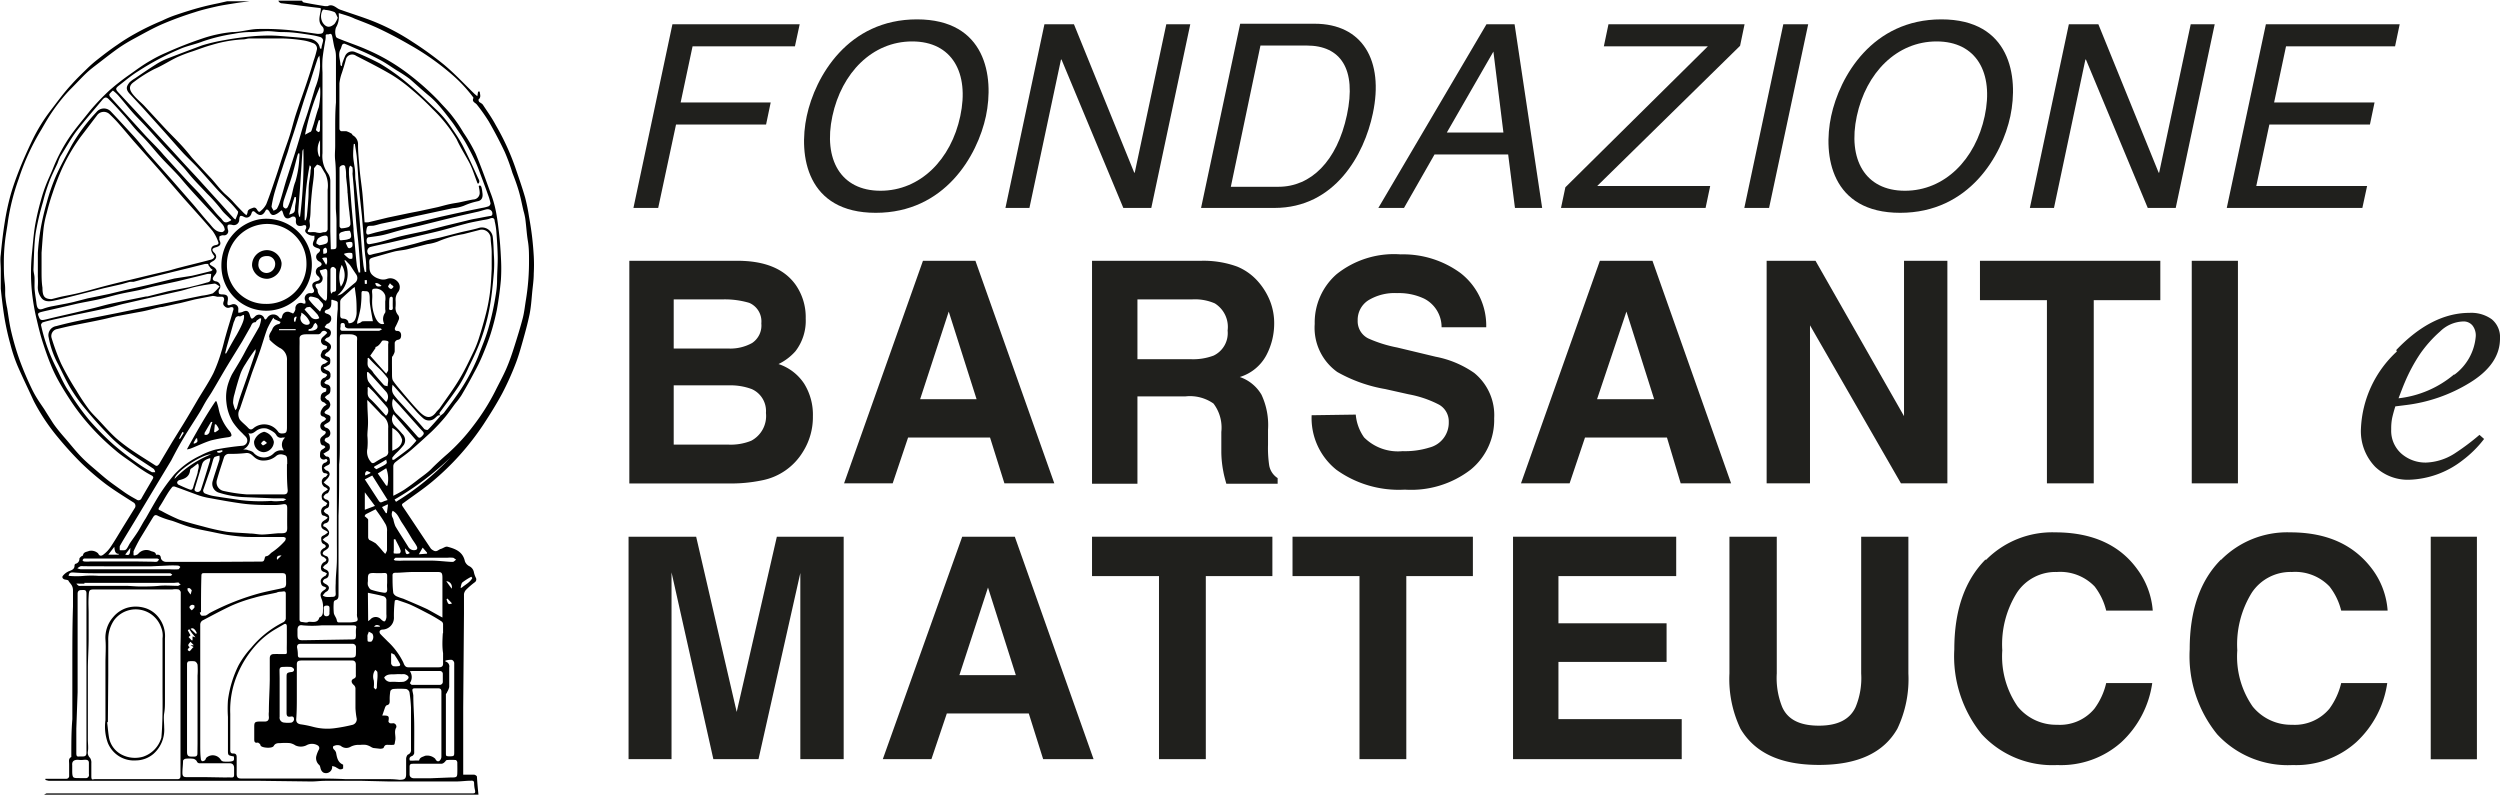
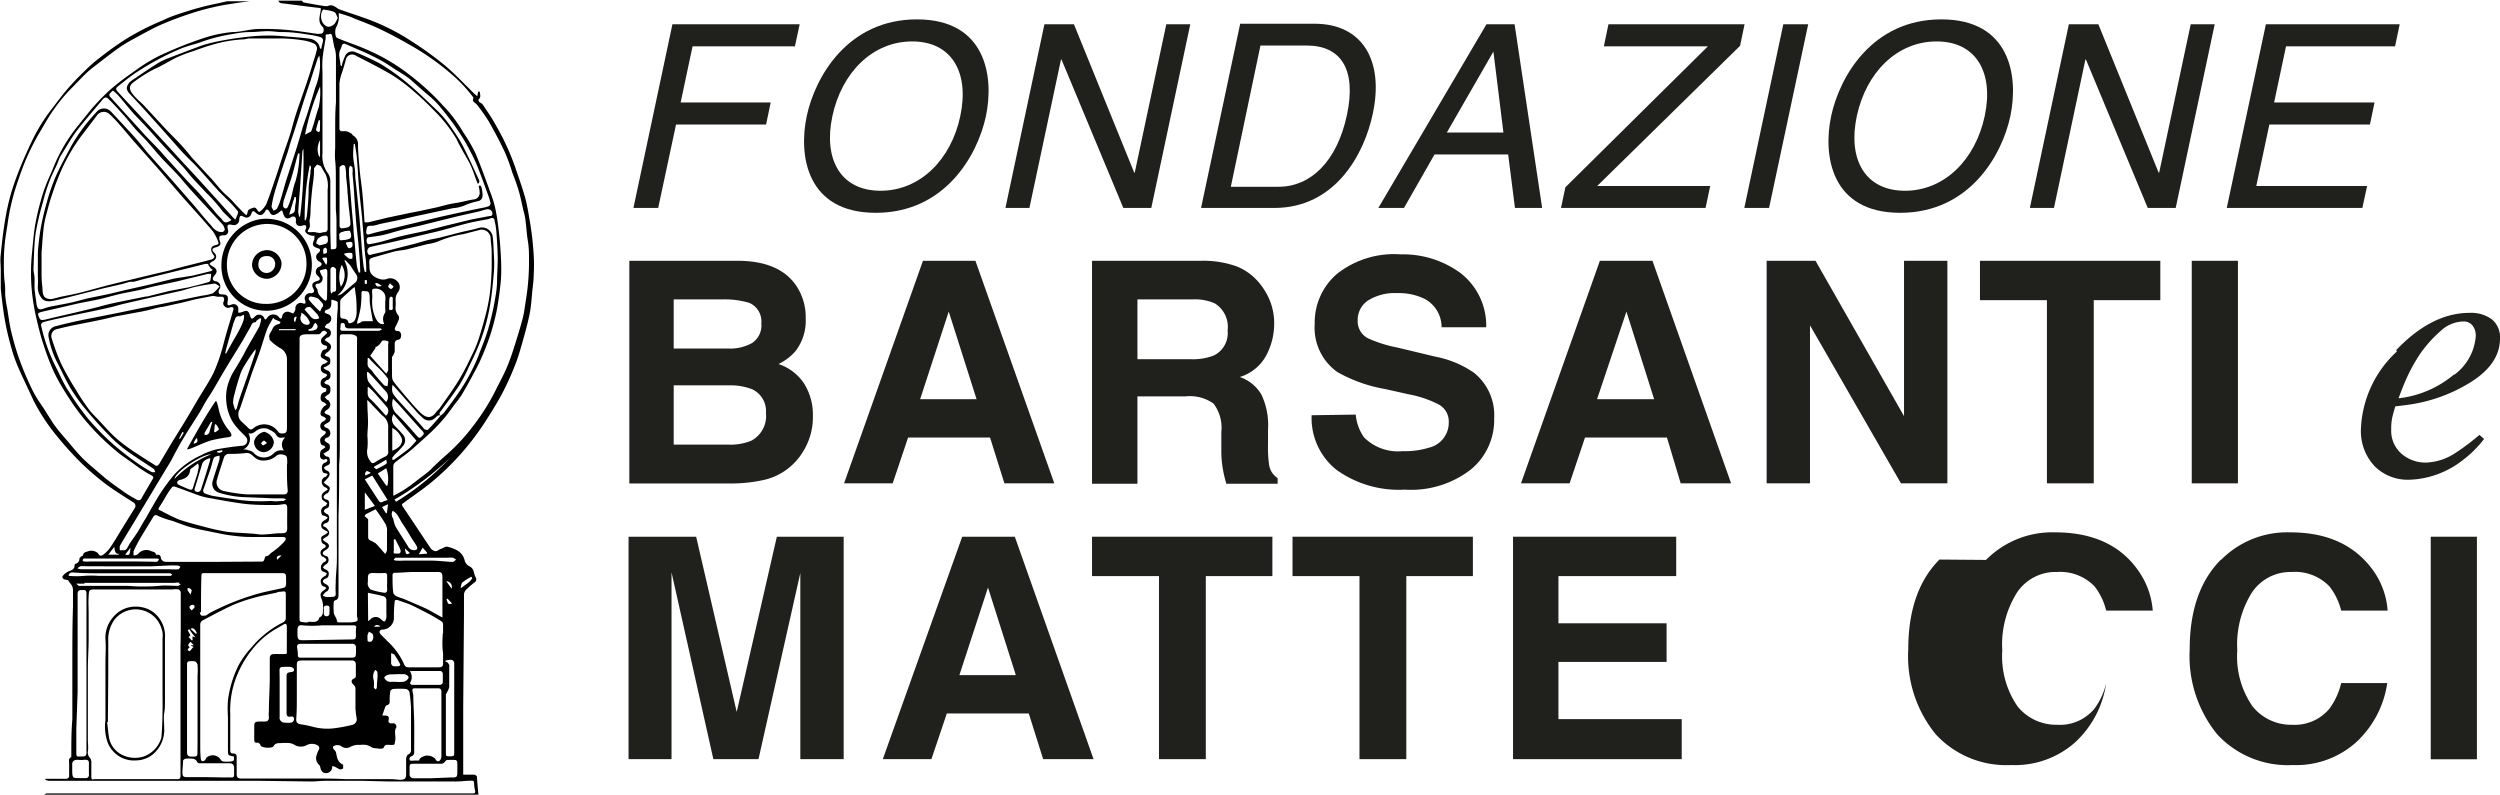
<svg xmlns="http://www.w3.org/2000/svg" id="Livello_1" data-name="Livello 1" viewBox="0 0 194.89 62">
  <defs>
    <style>.cls-1{fill:#20201d;}.cls-2{fill:none;}</style>
  </defs>
  <title>logo-fondazione-barsanti-matteucci</title>
  <path class="cls-1" d="M65.06,23.68a4.41,4.41,0,0,1,.8,2.65,3.89,3.89,0,0,1-.8,2.55,4.21,4.21,0,0,1-1.32,1,3.82,3.82,0,0,1,2,1.53,4.58,4.58,0,0,1,.68,2.54,5.07,5.07,0,0,1-.77,2.76,4.8,4.8,0,0,1-3.22,2.24,11.8,11.8,0,0,1-2.46.24H52.11V21.83h8.43q3.18,0,4.52,1.85m-9.49,7.86v4.62h4.26a4.26,4.26,0,0,0,1.78-.3,2.18,2.18,0,0,0,1.15-2.17,1.87,1.87,0,0,0-1.11-1.86,4.76,4.76,0,0,0-1.76-.29Zm0-6.7v3.83h4.26a3.5,3.5,0,0,0,1.85-.43,1.64,1.64,0,0,0,.72-1.53,1.57,1.57,0,0,0-.94-1.6,6.73,6.73,0,0,0-2.08-.27Z" transform="translate(-3.05 -1.5)" />
  <path class="cls-1" d="M75,21.83h4.09l6.15,17.35H81.35l-1.12-3.57H73.84l-1.2,3.57H68.85Zm-.22,10.79h4.4l-2.17-6.83Z" transform="translate(-3.05 -1.5)" />
  <path class="cls-1" d="M99.49,22.28a4.39,4.39,0,0,1,1.67,1.21,5.2,5.2,0,0,1,.89,1.46,4.73,4.73,0,0,1,.33,1.82,5.29,5.29,0,0,1-.62,2.44,3.5,3.5,0,0,1-2.06,1.68,3.13,3.13,0,0,1,1.69,1.38A5.58,5.58,0,0,1,101.9,35v1.16a9.28,9.28,0,0,0,.09,1.61,1.48,1.48,0,0,0,.66,1v.44h-4c-.11-.39-.19-.7-.23-.93a8.3,8.3,0,0,1-.16-1.5l0-1.61a3.1,3.1,0,0,0-.61-2.21,3.19,3.19,0,0,0-2.18-.56H91.72v6.81H88.18V21.83h8.51a7.68,7.68,0,0,1,2.8.45m-7.77,2.56V29.5h4.11a4.55,4.55,0,0,0,1.83-.28,1.94,1.94,0,0,0,1.09-1.95,2.16,2.16,0,0,0-1-2.12,3.87,3.87,0,0,0-1.77-.31Z" transform="translate(-3.05 -1.5)" />
  <path class="cls-1" d="M108.74,33.82a3.59,3.59,0,0,0,.65,1.78,3.73,3.73,0,0,0,3,1.07,6.4,6.4,0,0,0,2.09-.28,2,2,0,0,0,1.51-2,1.5,1.5,0,0,0-.75-1.34,8.39,8.39,0,0,0-2.37-.81l-1.83-.41a11.54,11.54,0,0,1-3.74-1.33,4.23,4.23,0,0,1-1.76-3.75,5,5,0,0,1,1.7-3.87,7.16,7.16,0,0,1,5-1.55,7.56,7.56,0,0,1,4.67,1.46,5.18,5.18,0,0,1,2,4.22h-3.48a2.49,2.49,0,0,0-1.36-2.23,4.61,4.61,0,0,0-2.11-.43,3.93,3.93,0,0,0-2.24.56,1.81,1.81,0,0,0-.83,1.58,1.49,1.49,0,0,0,.82,1.39,10.18,10.18,0,0,0,2.26.71l3,.72a7.83,7.83,0,0,1,3,1.26,4.24,4.24,0,0,1,1.56,3.54,5,5,0,0,1-1.83,4,7.6,7.6,0,0,1-5.13,1.56,8.35,8.35,0,0,1-5.33-1.54,5.16,5.16,0,0,1-1.94-4.26Z" transform="translate(-3.05 -1.5)" />
  <path class="cls-1" d="M127.77,21.83h4.1L138,39.18h-3.93L133,35.61h-6.39l-1.2,3.57h-3.79Zm-.22,10.79H132l-2.16-6.83Z" transform="translate(-3.05 -1.5)" />
  <polygon class="cls-1" points="137.72 20.33 141.53 20.33 148.43 32.44 148.43 20.33 151.81 20.33 151.81 37.68 148.19 37.68 141.1 25.36 141.1 37.68 137.72 37.68 137.72 20.33" />
  <polygon class="cls-1" points="168.41 20.33 168.41 23.4 163.22 23.4 163.22 37.68 159.57 37.68 159.57 23.4 154.35 23.4 154.35 20.33 168.41 20.33" />
  <rect class="cls-1" x="170.86" y="20.33" width="3.6" height="17.35" />
  <path class="cls-1" d="M63.61,43.34h5.21V60.68H65.44V49c0-.34,0-.81,0-1.41s0-1.09,0-1.42L62.18,60.68H58.66L55.4,46.12c0,.33,0,.8,0,1.42s0,1.07,0,1.41V60.68H52.05V43.34h5.27L60.48,57Z" transform="translate(-3.05 -1.5)" />
  <path class="cls-1" d="M78.06,43.34h4.1L88.3,60.68H84.37l-1.12-3.56H76.86l-1.2,3.56H71.87Zm-.22,10.79h4.4L80.07,47.3Z" transform="translate(-3.05 -1.5)" />
  <polygon class="cls-1" points="99.19 41.84 99.19 44.91 94 44.91 94 59.18 90.35 59.18 90.35 44.91 85.13 44.91 85.13 41.84 99.19 41.84" />
  <polygon class="cls-1" points="114.82 41.84 114.82 44.91 109.63 44.91 109.63 59.18 105.98 59.18 105.98 44.91 100.76 44.91 100.76 41.84 114.82 41.84" />
  <polygon class="cls-1" points="130.67 44.91 121.49 44.91 121.49 48.59 129.92 48.59 129.92 51.6 121.49 51.6 121.49 56.06 131.1 56.06 131.1 59.18 117.95 59.18 117.95 41.84 130.67 41.84 130.67 44.91" />
-   <path class="cls-1" d="M137.87,43.34h3.69V54a6.06,6.06,0,0,0,.42,2.61c.44,1,1.4,1.46,2.87,1.46s2.42-.49,2.86-1.46a5.89,5.89,0,0,0,.43-2.61V43.34h3.68V54a9,9,0,0,1-.86,4.31c-1.07,1.88-3.1,2.82-6.11,2.82s-5-.94-6.12-2.82a9,9,0,0,1-.86-4.31Z" transform="translate(-3.05 -1.5)" />
-   <path class="cls-1" d="M157.87,45.15A7.26,7.26,0,0,1,163.26,43c2.92,0,5.05,1,6.4,2.87a6.21,6.21,0,0,1,1.21,3.23h-3.63a5,5,0,0,0-.9-1.88,3.71,3.71,0,0,0-2.94-1.13,3.61,3.61,0,0,0-3.11,1.6,7.57,7.57,0,0,0-1.15,4.51,6.87,6.87,0,0,0,1.2,4.38A3.87,3.87,0,0,0,163.42,58a3.49,3.49,0,0,0,2.9-1.25,5.39,5.39,0,0,0,.92-2h3.59a7.78,7.78,0,0,1-2.41,4.61,7.06,7.06,0,0,1-5,1.78,7.48,7.48,0,0,1-5.88-2.4,9.62,9.62,0,0,1-2.14-6.62q0-4.55,2.43-7" transform="translate(-3.05 -1.5)" />
+   <path class="cls-1" d="M157.87,45.15A7.26,7.26,0,0,1,163.26,43c2.92,0,5.05,1,6.4,2.87a6.21,6.21,0,0,1,1.21,3.23h-3.63a5,5,0,0,0-.9-1.88,3.71,3.71,0,0,0-2.94-1.13,3.61,3.61,0,0,0-3.11,1.6,7.57,7.57,0,0,0-1.15,4.51,6.87,6.87,0,0,0,1.2,4.38A3.87,3.87,0,0,0,163.42,58a3.49,3.49,0,0,0,2.9-1.25,5.39,5.39,0,0,0,.92-2a7.78,7.78,0,0,1-2.41,4.61,7.06,7.06,0,0,1-5,1.78,7.48,7.48,0,0,1-5.88-2.4,9.62,9.62,0,0,1-2.14-6.62q0-4.55,2.43-7" transform="translate(-3.05 -1.5)" />
  <path class="cls-1" d="M176.19,45.15A7.25,7.25,0,0,1,181.58,43c2.92,0,5,1,6.4,2.87a6.11,6.11,0,0,1,1.2,3.23h-3.62a5,5,0,0,0-.91-1.88,3.7,3.7,0,0,0-2.93-1.13,3.62,3.62,0,0,0-3.12,1.6,7.65,7.65,0,0,0-1.14,4.51,6.81,6.81,0,0,0,1.2,4.38A3.85,3.85,0,0,0,181.73,58a3.52,3.52,0,0,0,2.91-1.25,5.55,5.55,0,0,0,.92-2h3.59a7.79,7.79,0,0,1-2.42,4.61,7,7,0,0,1-4.95,1.78,7.49,7.49,0,0,1-5.89-2.4,9.67,9.67,0,0,1-2.14-6.62q0-4.55,2.44-7" transform="translate(-3.05 -1.5)" />
  <rect class="cls-1" x="189.49" y="41.84" width="3.6" height="17.35" />
  <path class="cls-1" d="M194.37,30.72a4.13,4.13,0,0,0,1.68-3,1.26,1.26,0,0,0-.25-.84.89.89,0,0,0-.74-.32,2.7,2.7,0,0,0-1.79.78,9.71,9.71,0,0,0-1.56,1.75,13.19,13.19,0,0,0-1.18,2.19c-.16.37-.32.8-.5,1.27a8.11,8.11,0,0,0,4.34-1.87m-4.52-1.89c1.84-1.93,3.75-2.9,5.71-2.9a2.73,2.73,0,0,1,1.74.5,1.8,1.8,0,0,1,.64,1.5c0,1.34-.79,2.49-2.36,3.45a12.35,12.35,0,0,1-5,1.74l-.8.1c-.12.39-.2.69-.25.92a4.14,4.14,0,0,0-.07.86,2.38,2.38,0,0,0,.8,1.91,2.86,2.86,0,0,0,1.91.69,4.41,4.41,0,0,0,2.22-.7,18.35,18.35,0,0,0,1.95-1.46l.36.32A8.66,8.66,0,0,1,195,37.4a7.12,7.12,0,0,1-4.18,1.5,3.68,3.68,0,0,1-2.6-1,4,4,0,0,1-1.12-3,8.66,8.66,0,0,1,2.8-6" transform="translate(-3.05 -1.5)" />
  <polygon class="cls-1" points="52.7 9.71 59.72 9.71 60.08 7.99 53.06 7.99 53.99 3.61 61.97 3.61 62.34 1.89 52.42 1.89 49.38 16.21 51.31 16.21 52.7 9.71" />
  <path class="cls-1" d="M79.91,10.55c.65-3.09,0-7.54-5.38-7.54s-7.93,4.45-8.59,7.54,0,7.54,5.38,7.54,7.93-4.45,8.59-7.54m-2,0c-.71,3.37-3.11,5.82-6.22,5.82s-4.47-2.45-3.75-5.82,3.11-5.82,6.22-5.82,4.47,2.45,3.75,5.82" transform="translate(-3.05 -1.5)" />
  <polygon class="cls-1" points="88.46 13.46 88.42 13.46 83.72 1.89 81.42 1.89 78.38 16.21 80.25 16.21 82.71 4.64 82.75 4.64 87.57 16.21 89.75 16.21 92.79 1.89 90.92 1.89 88.46 13.46" />
  <path class="cls-1" d="M101.31,5.05h3.61c2.63,0,3.9,1.81,3.13,5.42s-2.82,5.59-5.33,5.59H99ZM96.68,17.71h5.72c4.71,0,7-4.15,7.67-7.36.88-4.13-.81-7-4.54-7h-5.8Z" transform="translate(-3.05 -1.5)" />
  <path class="cls-1" d="M115.84,11.83l3.63-6.31h0l.78,6.31Zm4.78,1.71.53,4.17h2.12L121.12,3.39h-2.19L110.5,17.71h2l2.38-4.17Z" transform="translate(-3.05 -1.5)" />
  <polygon class="cls-1" points="133.32 14.5 124.51 14.5 135.65 3.57 136 1.89 125.39 1.89 125.03 3.61 133.14 3.61 122.03 14.6 121.69 16.21 132.96 16.21 133.32 14.5" />
  <polygon class="cls-1" points="140.96 1.89 139.02 1.89 135.98 16.21 137.91 16.21 140.96 1.89" />
  <path class="cls-1" d="M159.77,10.55c.65-3.09,0-7.54-5.38-7.54s-7.93,4.45-8.59,7.54,0,7.54,5.38,7.54,7.93-4.45,8.59-7.54m-2,0c-.72,3.37-3.11,5.82-6.22,5.82s-4.47-2.45-3.75-5.82,3.11-5.82,6.22-5.82,4.47,2.45,3.75,5.82" transform="translate(-3.05 -1.5)" />
  <polygon class="cls-1" points="168.32 13.46 168.28 13.46 163.58 1.89 161.28 1.89 158.24 16.21 160.12 16.21 162.57 4.64 162.61 4.64 167.43 16.21 169.61 16.21 172.65 1.89 170.78 1.89 168.32 13.46" />
  <polygon class="cls-1" points="184.53 14.5 175.89 14.5 176.91 9.71 184.75 9.71 185.11 7.99 177.28 7.99 178.21 3.61 186.71 3.61 187.07 1.89 176.64 1.89 173.59 16.21 184.16 16.21 184.53 14.5" />
  <rect class="cls-2" x="1.09" width="42.08" height="62" />
  <path d="M40.35,63.45H6.45c.08,0,.17-.1.25-.1H39.85c.19,0,.28,0,.23-.25a2.32,2.32,0,0,1-.07-.52c0-.18-.06-.23-.23-.22-.39,0-.78.06-1.17.06-.74,0-1.47,0-2.21,0l-2.13,0c-.3,0-.61,0-.91,0l-2.08-.05c-.4,0-.8,0-1.2,0s-1.06,0-1.6,0-.83.06-1.25.05l-3.89-.05H15.28l-3.12,0c-.44,0-.87,0-1.31,0l-1.74,0-.77,0H6.86a2.68,2.68,0,0,1-.27-.07l0-.09H7l1.2,0a.22.22,0,0,0,.24-.25c0-.29,0-.58,0-.87s-.07-.44.17-.58c0,0,0-.11,0-.17,0-.92,0-1.85.08-2.78,0-.42,0-.83,0-1.24s0-1,0-1.49,0-1,0-1.56c0-1.49,0-3,.05-4.48,0-.41,0-.83,0-1.25s-.21-.52-.35-.76c0-.07-.2-.08-.31-.11s-.23-.16-.13-.28A1.21,1.21,0,0,1,8.5,46c.21-.08.37-.17.36-.43a.15.15,0,0,1,.08-.12.38.38,0,0,0,.3-.39c0-.06.08-.12.13-.17s.15-.06.15-.11c.05-.27.3-.25.47-.33a.79.79,0,0,1,.71.19c.12.27.31.18.44.07a2.46,2.46,0,0,0,.52-.55c.33-.49.63-1,.94-1.51l.94-1.52a.31.31,0,0,0-.1-.47c-.72-.46-1.45-.91-2.14-1.42a21.18,21.18,0,0,1-1.9-1.63,26.9,26.9,0,0,1-1.82-2,15.54,15.54,0,0,1-1.9-2.85C5.24,31.8,4.8,30.9,4.41,30a12,12,0,0,1-.55-1.66,19.89,19.89,0,0,1-.45-2c-.13-.78-.22-1.56-.3-2.34,0-.47,0-.95,0-1.42s-.06-.82,0-1.23c.08-.87.18-1.73.32-2.59a18.81,18.81,0,0,1,.45-2.08c.2-.7.45-1.38.72-2.06s.65-1.52,1-2.25a13.52,13.52,0,0,1,1.36-2.21C7.5,9.46,8,8.76,8.62,8.09c.39-.44.82-.85,1.25-1.27a10,10,0,0,1,.78-.68c.51-.4,1-.78,1.55-1.15a15.39,15.39,0,0,1,1.43-.89c.68-.38,1.38-.71,2.08-1a8.92,8.92,0,0,1,1.07-.44c.59-.2,1.18-.39,1.77-.55s1-.25,1.54-.36l.66-.15H22.5c-.37.05-.74.09-1.11.15s-1,.15-1.48.26-1.13.26-1.67.44a26.38,26.38,0,0,0-2.49.91c-.79.34-1.54.77-2.3,1.18a12.85,12.85,0,0,0-1.12.68c-.51.36-1,.74-1.49,1.12s-.73.55-1.06.86S9,8,8.58,8.42s-.9,1-1.31,1.58-.69,1.07-1,1.61a18.18,18.18,0,0,0-1.76,3.83,17.32,17.32,0,0,0-.83,3.24c-.07.55-.18,1.09-.24,1.64a14.48,14.48,0,0,0-.09,1.61c0,.54,0,1.08.07,1.62s0,.79.06,1.19a7.22,7.22,0,0,0,.13.79c.1.63.18,1.26.33,1.88a20.55,20.55,0,0,0,.64,2.16c.27.74.58,1.47.92,2.18s.63,1.1,1,1.65c.2.33.41.65.63,1s.64.86,1,1.27.82,1,1.27,1.46.85.78,1.29,1.16.65.56,1,.82.68.49,1,.72.65.42,1,.61a.25.25,0,0,0,.39-.09c.28-.5.58-1,.87-1.5.08-.13.06-.2-.07-.28a6.71,6.71,0,0,1-.68-.4c-.25-.16-.49-.33-.73-.51-.48-.35-1-.68-1.43-1.06A18.47,18.47,0,0,1,9.6,34.15a16.72,16.72,0,0,1-1-1.35c-.35-.53-.69-1.07-1-1.63A11.08,11.08,0,0,1,7,29.91c-.23-.56-.43-1.14-.62-1.73S6.05,27,5.92,26.45a16.36,16.36,0,0,1-.39-2.29,15.27,15.27,0,0,1,0-2.79c.08-.77.13-1.56.26-2.33a19.8,19.8,0,0,1,.47-2,11.46,11.46,0,0,1,.39-1.17c.17-.43.37-.84.54-1.26A12.8,12.8,0,0,1,8.6,12c.46-.64,1-1.27,1.47-1.87a17.82,17.82,0,0,1,1.53-1.6,18,18,0,0,1,1.62-1.26c.52-.37,1-.73,1.59-1.06A9.79,9.79,0,0,1,16,5.61,30,30,0,0,1,18.83,4.5,10.27,10.27,0,0,1,21.16,4c.66,0,1.31-.22,2-.24a20.86,20.86,0,0,1,2.37.08c.76.07,1.52.2,2.27.3.14,0,.34,0,.41-.08a.38.38,0,0,0-.05-.51c-.33-.34-.19-.75-.13-1.11s.05-.3-.17-.33C26.89,2,26,1.87,25.05,1.76a.31.31,0,0,1-.3-.21H26.6c0,.05.08.13.13.14.55.11,1.1.2,1.66.29.06,0,.15,0,.2,0,.3-.16.52,0,.76.16a1.11,1.11,0,0,0,.33.15c.84.3,1.7.56,2.52.89a17,17,0,0,1,3,1.58,27,27,0,0,1,2.46,1.78c.85.71,1.6,1.52,2.39,2.29l.21.17.06-.36.13,0c0,.2.14.42-.1.62,0,0,0,.15.09.21s.19.11.25.19c.34.52.69,1,1,1.58a18.87,18.87,0,0,1,1.52,3.29c.27.79.55,1.58.78,2.38a14.36,14.36,0,0,1,.3,1.48c.09.5.17,1,.23,1.49s.11,1.06.14,1.58a12.35,12.35,0,0,1,0,1.36c0,.52-.08,1-.13,1.55s-.09,1.11-.2,1.65c-.15.72-.35,1.44-.55,2.15s-.35,1.22-.58,1.8a21.94,21.94,0,0,1-1,2.2c-.44.82-.94,1.62-1.45,2.4a20.65,20.65,0,0,1-4,4.47c-.69.58-1.46,1.09-2.19,1.63-.1.08-.25.12-.12.31.74,1.09,1.46,2.19,2.2,3.29a.79.79,0,0,0,.23.16c.23.12.37-.09.55-.14s.36-.21.51-.17c.61.16,1.2.38,1.36,1.13a.71.71,0,0,0,.33.38.66.66,0,0,1,.37.46,1.76,1.76,0,0,0,.15.44.27.27,0,0,1-.09.37,6,6,0,0,0-.66.57.61.61,0,0,0-.17.35c0,.5,0,1,0,1.5l-.06,7.32c0,1.62,0,3.24,0,4.86,0,.13,0,.25,0,.39.3,0,.57,0,.84,0,.08,0,.22.09.23.15C40.26,62.54,40.3,63,40.35,63.45ZM18.06,51.11l.23.08L18,50.84l-.2-.3-.11.1.21.39-.15.13.24.26.07,0ZM37.42,33.88a2.33,2.33,0,0,0,.23-.19c.31-.42.63-.83.93-1.26a15.16,15.16,0,0,0,1.75-3.15c.27-.73.58-1.43.79-2.18a20.85,20.85,0,0,0,.57-2.58,7.08,7.08,0,0,0,.11-1.12c0-.63.06-1.26.05-1.89s-.06-1.36-.11-2a5.29,5.29,0,0,0-.13-.78c0-.2-.13-.29-.35-.2s-.45.1-.68.15c-.4.08-.81.15-1.21.26-.71.18-1.42.4-2.14.58s-1.41.33-2.11.5l-1.76.41c-.49.11-1,.21-1.46.33a.35.35,0,0,0-.18.48c.07.18.19.14.35.09s.45-.1.68-.16l2.6-.66c.34-.09.68-.2,1-.28s.66-.13,1-.21l1.48-.38c.5-.13,1-.21,1.51-.36a.85.85,0,0,1,1.13.74c.05.45.06.9.08,1.35a9.1,9.1,0,0,1,0,1.38c-.08.93-.17,1.86-.34,2.78a15,15,0,0,1-.61,2.28c-.27.78-.62,1.53-1,2.29a10.92,10.92,0,0,1-.75,1.44c-.45.69-.95,1.34-1.43,2-.08.11-.2.22,0,.36-.22-.1-.33.09-.46.19a.68.68,0,0,1-.94,0,6.23,6.23,0,0,1-.67-.69l-1.5-1.69-.2-.22c-.1.6,0,.68.38,1.14.21.24.44.47.65.71.48.53,1,1.07,1.44,1.6.06.06.26.1.29.06C36.76,34.65,37.09,34.26,37.42,33.88ZM7.06,24.82c.3-.07.6-.16.9-.22s.89-.17,1.32-.28c.62-.15,1.22-.33,1.83-.49s1.37-.35,2.06-.51l1.74-.42,1.32-.31c.29-.08.58-.17.87-.24.81-.21,1.62-.4,2.43-.62a.37.37,0,0,0,.24-.22c0-.05-.1-.15-.14-.23a.81.81,0,0,1-.12-.29c0-.24.13-.34.34-.38s.27-.11.21-.26a3.27,3.27,0,0,0-.44-.85c-.75-.88-1.53-1.73-2.3-2.6l-1.85-2.14c-.66-.75-1.33-1.5-2-2.26-.38-.44-.75-.89-1.13-1.32-.23-.27-.48-.52-.74-.77a.65.65,0,0,0-1,.1c-.42.55-.83,1.1-1.25,1.64a14.56,14.56,0,0,0-1.42,2.4,19.44,19.44,0,0,0-.78,2c-.18.52-.32,1-.46,1.57a7.67,7.67,0,0,0-.23,1.08c-.08.67-.12,1.36-.17,2,0,.46,0,.92,0,1.38s0,.9.07,1.35C6.36,24.63,6.53,24.8,7.06,24.82ZM27.76,5.34a.44.44,0,0,0-.29-.47,3.29,3.29,0,0,0-.83-.23,12.32,12.32,0,0,0-1.49-.14c-.89,0-1.78,0-2.67,0-.15,0-.31.07-.46.07A10.08,10.08,0,0,0,19.57,5c-.52.14-1,.33-1.53.51a11,11,0,0,0-1.2.46c-.6.29-1.16.66-1.77.92a10.56,10.56,0,0,0-1.58,1c-.47.32-.33.66-.05,1s.57.56.85.85l1.56,1.69c.38.41.78.8,1.16,1.2s.69.77,1,1.16c.5.55,1,1.09,1.52,1.64.36.4.68.84,1.07,1.2a7.54,7.54,0,0,1,.58.55c.28.32.59.63.89.94l.19.16a1,1,0,0,0,.09-.21c0-.25.23-.29.4-.36s.26,0,.35.15.16.21.28.08a1.68,1.68,0,0,0,.43-.53c.27-.68.5-1.39.74-2.09s.4-1.25.61-1.87.36-1,.52-1.53.27-1,.43-1.49c.29-.89.62-1.77.91-2.66.17-.51.33-1,.48-1.54C27.62,5.91,27.69,5.62,27.76,5.34ZM17.13,25.12v0l-.34.07-1.08.24c-.16,0-.33.06-.49.09-.36.09-.72.19-1.09.26l-2,.37c-.39.08-.78.19-1.18.27-.69.15-1.39.28-2.08.42-.46.09-.91.2-1.36.31a.55.55,0,0,0-.44.69,17.37,17.37,0,0,0,.74,2A21.89,21.89,0,0,0,9,31.94a16.74,16.74,0,0,0,1,1.5c.23.3.51.56.77.84.43.46.84.93,1.31,1.36a13,13,0,0,0,1.31,1c.57.39,1.17.75,1.75,1.13.16.11.23,0,.32-.1.33-.57.67-1.13,1-1.69l.91-1.47c.36-.59.71-1.19,1.06-1.79s.89-1.4,1.26-2.14a12,12,0,0,0,.62-1.68c.13-.41.22-.83.34-1.24.18-.65.39-1.29.57-1.94a.27.27,0,0,0,0-.25.31.31,0,0,0-.25,0,.35.35,0,0,1-.4-.09c-.16-.13-.13-.26-.07-.42s0-.34-.18-.33-.23,0-.35,0a1.35,1.35,0,0,0-.34-.06l-1.38.27ZM40.37,16c.12-.09.19,0,.22.13a2,2,0,0,1,.06.35c.06.35,0,.61-.32.7a5.21,5.21,0,0,0-1.12.36,3,3,0,0,1-.86.19l-2.93.63-1.25.29-1.36.28c-.24.05-.46.14-.7.17-.45,0-.45,0-.51.45,0,0,0,0,0,.07s.05.19.18.16l.53-.15,1.9-.46,1.86-.45,1.33-.32,1.13-.25,1.16-.25.93-.19a2.83,2.83,0,0,0,.52-.13.28.28,0,0,0,.15-.23,4.33,4.33,0,0,0-.21-.7c-.16-.46-.33-.91-.5-1.36s-.29-.8-.47-1.19-.45-.92-.7-1.37-.49-.79-.74-1.17-.31-.46-.48-.68c-.3-.39-.6-.79-.93-1.16a6.61,6.61,0,0,0-.7-.7C36,8.56,35.5,8.1,35,7.66A10.84,10.84,0,0,0,34,7c-.43-.27-.84-.57-1.29-.81s-1-.52-1.58-.76-.8-.36-1.21-.52a.19.19,0,0,0-.18.06c-.07.12-.08.26-.15.38-.22.41,0,.82,0,1.23,0,0,0,0,.07.06s.05-.13.07-.19a6.19,6.19,0,0,1,.23-.6.59.59,0,0,1,.78-.29,21,21,0,0,1,1.92.89A16.25,16.25,0,0,1,34.7,7.89c.81.66,1.56,1.4,2.32,2.12a7.22,7.22,0,0,1,.71.75,10,10,0,0,1,.61.84,12.35,12.35,0,0,1,.76,1.21c.43.84.82,1.69,1.21,2.55.07.15.2.33,0,.47l-.05-.08c-.2-.51-.36-1.05-.61-1.54s-.72-1.22-1-1.85A11.23,11.23,0,0,0,36.77,10a19.29,19.29,0,0,0-1.62-1.51,11.78,11.78,0,0,0-1.57-1.16c-.9-.53-1.83-1-2.77-1.48a.51.51,0,0,0-.81.34c-.09.35-.2.69-.3,1a3.37,3.37,0,0,0-.19.82c0,.67,0,1.34,0,2l0,1.55a.26.26,0,0,0,.13.17c.13,0,.28,0,.41,0a1.7,1.7,0,0,1,.39.18c.05,0,.07.11.12.14a.79.79,0,0,1,.4.75c0,.62.07,1.24.12,1.85s.17,1.35.23,2,.11,1.44.16,2.18a2,2,0,0,0,.29,0l1.53-.37,1.62-.34c.4-.08.8-.15,1.19-.24l1.06-.23c.33-.08.66-.18,1-.25s.49-.08.73-.13.7-.16,1.06-.22a.51.51,0,0,0,.49-.58C40.44,16.36,40.4,16.19,40.37,16ZM29.46,2.52a.78.78,0,0,0,0,.13,1.64,1.64,0,0,1-.22,1,1.1,1.1,0,0,0,0,.7c0,.09.23.17.36.22.67.27,1.35.49,2,.78a15.15,15.15,0,0,1,3.4,2,20.52,20.52,0,0,1,2.24,2c.35.4.73.76,1.05,1.18a11.61,11.61,0,0,1,.89,1.31,12.25,12.25,0,0,1,.95,1.64c.42,1,.78,2,1.14,3a8.48,8.48,0,0,1,.41,1.36c.13.6.2,1.21.27,1.81s.12,1.29.15,1.93a14.08,14.08,0,0,1,0,1.72c-.07.8-.18,1.59-.32,2.37a18.68,18.68,0,0,1-.47,1.82c-.18.57-.4,1.13-.63,1.68s-.42.92-.66,1.36c-.32.61-.65,1.2-1,1.79a6.5,6.5,0,0,1-.49.65c-.29.39-.56.79-.87,1.15a14.69,14.69,0,0,1-1,1.06c-.5.46-1,.92-1.51,1.36s-.87.66-1.29,1a.43.43,0,0,0-.15.28c0,.58,0,1.16,0,1.74v.59a9,9,0,0,0,.85-.47q.59-.4,1.14-.84c.35-.26.72-.52,1-.81s.82-.79,1.25-1.16a15,15,0,0,0,2-2.18A17,17,0,0,0,41.65,32c.29-.59.61-1.16.87-1.76s.45-1.17.64-1.77.46-1.46.65-2.2c.12-.48.17-1,.25-1.46a18.36,18.36,0,0,0,.23-3c0-.51,0-1-.09-1.53s-.12-1.14-.2-1.72a4.61,4.61,0,0,0-.14-.62c-.12-.51-.21-1-.36-1.52s-.33-1-.5-1.43a15.26,15.26,0,0,0-.6-1.64c-.38-.81-.8-1.6-1.24-2.37a13.61,13.61,0,0,0-.93-1.32c-.12-.16-.41-.21-.28-.5,0,0,0,0,0-.06a11.32,11.32,0,0,0-1.67-1.79A20,20,0,0,0,35,5c-.76-.44-1.55-.86-2.35-1.24-.63-.3-1.29-.55-1.94-.8C30.33,2.77,29.9,2.66,29.46,2.52Zm4.15,28.13h0c0,.18,0,.4.08.53.24.35.53.67.8,1,.42.49.84,1,1.28,1.44s.86.59,1.29,0c.08-.11.19-.19.27-.3.52-.75,1.06-1.47,1.52-2.24s.76-1.42,1.11-2.15a8.06,8.06,0,0,0,.45-1.15c.2-.64.39-1.29.55-1.94a13.28,13.28,0,0,0,.3-1.65c.07-.58.09-1.15.12-1.73,0-.42,0-.83,0-1.25s-.06-.73-.08-1.09a.7.7,0,0,0-.8-.71l-1.32.34a8.42,8.42,0,0,0-2,.58,3.56,3.56,0,0,1-.81.2l-1.6.41c-.31.07-.64.09-.95.16-.5.13-1,.28-1.5.42s-.51.14-.47.66c0,.27,0,.55.23.76a1.23,1.23,0,0,0,.51.29.88.88,0,0,0,.66,0,.74.74,0,0,1,.75.18.63.63,0,0,1,.09.85.94.94,0,0,0-.2.66,3.57,3.57,0,0,1,0,.47.85.85,0,0,0,.2.68.38.38,0,0,1,.06.31,5.11,5.11,0,0,1-.29.63c-.08.17,0,.3.16.29s.3.11.3.33-.06.34-.3.37a.32.32,0,0,0-.2.22c0,.22,0,.45,0,.67a.59.59,0,0,1-.09.24c0,.08-.12.15-.12.23C33.6,29.76,33.61,30.2,33.61,30.65Zm-.76,26.63h.09c.42,0,.46.05.39.46a.23.23,0,0,0,.12.14.64.64,0,0,0,.24,0c.21,0,.31.23.24.35-.18.32,0,.65-.07,1s0,.34-.35.34-.43-.06-.55.21c0,.06-.18.09-.27.09l-.54-.06a.82.82,0,0,1-.19-.09,1.31,1.31,0,0,0-.37-.15,1.84,1.84,0,0,0-.47,0,1.36,1.36,0,0,0-.73.14.66.66,0,0,1-.78-.07.61.61,0,0,0-.5,0c-.11,0-.16.18,0,.31a.55.55,0,0,1,.14.23c.07.38.13.76.55.93a0,0,0,0,1,0,0c0,.1,0,.23,0,.29a.33.33,0,0,1-.28.07,2.58,2.58,0,0,1-.32-.18,1.11,1.11,0,0,0-.26-.07.48.48,0,0,1-.69.5.48.48,0,0,1-.18-.23c-.05-.11-.05-.27-.13-.35a.71.71,0,0,1-.24-.66,2.29,2.29,0,0,1,.2-.53.24.24,0,0,0-.08-.34.88.88,0,0,0-.9,0,1,1,0,0,1-.84,0,1.16,1.16,0,0,0-.43-.18,4.54,4.54,0,0,0-.74,0c-.2,0-.4,0-.52.22s-.88.15-1,0,0-.12-.08-.16-.12-.11-.17-.1c-.26.05-.27-.1-.27-.29s0-.63,0-.95.05-.38.34-.4h.47c.24,0,.35-.12.33-.37a1.7,1.7,0,0,1,0-.39c0-.84.06-1.67.07-2.51,0-.55,0-1.1,0-1.65,0-.22.09-.33.3-.34s.51,0,.77,0,.27,0,.26-.24,0-.44,0-.66c0-.42,0-.84,0-1.25,0-.16-.07-.27-.25-.16l-.62.36a6.37,6.37,0,0,0-1.6,1.32A8,8,0,0,0,21.59,54,7.14,7.14,0,0,0,21,57.15c0,.54,0,1.08,0,1.62v1.16c0,.15,0,.32.23.31s.27.13.27.3c0,.44,0,.87,0,1.3,0,.25.09.35.34.35l1.35,0,2.08,0c.63,0,1.27,0,1.91,0,.94,0,1.88,0,2.82.05h3.32a6.11,6.11,0,0,1,.86.05c.39,0,.53-.06.53-.44s0-.8,0-1.2c0-.11.07-.29.15-.33a.36.36,0,0,0,.23-.39c0-.6,0-1.19,0-1.79s0-1,0-1.48a11.89,11.89,0,0,0-.12-1.2.38.38,0,0,0-.26-.25,6.28,6.28,0,0,0-1,0c-.08,0-.22.1-.23.17a3.44,3.44,0,0,0-.05.72c0,.16,0,.32-.2.37-.06,0-.13.1-.16.17ZM17.14,48.79h0c0-.38,0-.75,0-1.13a.33.33,0,0,0-.17-.21,1.47,1.47,0,0,0-.47,0l-1.83,0c-.54,0-1.08,0-1.61,0h-2.5c-.56,0-.57,0-.6.54s0,.87,0,1.31c0,.66,0,1.32,0,2s-.05,1.45-.06,2.18c0,.43,0,.85,0,1.28,0,1.46,0,2.93,0,4.39,0,.31.05.63,0,.94a.55.55,0,0,0,.17.49.66.66,0,0,1,.1.42c0,.31,0,.63,0,1s.11.24.26.24h.92l2.08,0c.62,0,1.25,0,1.88,0s1,0,1.57,0c.19,0,.24-.1.24-.25s0-.3,0-.46c0-.62,0-1.24,0-1.86,0-1.09,0-2.18,0-3.26,0-.81,0-1.62,0-2.44s0-1.37,0-2.06C17.15,50.82,17.14,49.81,17.14,48.79Zm4.14,11.68c-.44-.08-.46-.08-.46-.45,0-.88,0-1.75,0-2.63a9.37,9.37,0,0,1,0-1.3,8.54,8.54,0,0,1,.83-2.73A7,7,0,0,1,22.63,52a7.69,7.69,0,0,1,2.52-2,.39.39,0,0,0,.18-.28c0-.3,0-.61,0-.92s0-.68,0-1c0-.17-.07-.22-.23-.19s-.33,0-.49.09c-.58.13-1.18.23-1.75.4a11.8,11.8,0,0,0-1.73.6c-.78.36-1.55.78-2.31,1.18a.39.39,0,0,0-.16.3c0,.5,0,1,0,1.5,0,1.41,0,2.83,0,4.24,0,1.21,0,2.42,0,3.63,0,.38,0,.76.05,1.14,0,.06.07.15.12.15a.3.3,0,0,0,.21-.09c.05-.06.06-.16.12-.2a.74.74,0,0,1,1.12.21.34.34,0,0,0,.23.11,3.69,3.69,0,0,0,.47,0C21.29,60.83,21.32,60.8,21.28,60.47Zm7.14-24.12c-.06-.06-.09-.11-.13-.12-.23,0-.27-.21-.28-.41s.18-.31.32-.43.17-.25,0-.3a.37.37,0,0,1-.31-.34.39.39,0,0,1,.26-.41.89.89,0,0,0,.2-.19c-.07-.06-.14-.16-.22-.17-.26-.06-.24-.25-.2-.41a1.17,1.17,0,0,1,.24-.38.8.8,0,0,1,.22-.13c-.08-.07-.14-.17-.23-.2a.31.31,0,0,1-.24-.37c0-.19.07-.36.29-.42s.11-.13.15-.21-.08-.1-.13-.11a.34.34,0,0,1-.31-.37.42.42,0,0,1,.3-.44c.07,0,.13-.11.19-.17s-.11-.14-.18-.16a.37.37,0,0,1-.3-.38.34.34,0,0,1,.26-.37c.08,0,.15-.09.3-.17a3.47,3.47,0,0,0-.37-.23.27.27,0,0,1-.17-.38c.06-.15.1-.31.3-.34s.12-.11.17-.17-.1-.13-.17-.15a.35.35,0,0,1-.28-.48c.05-.14.22-.24.33-.36s.13-.1.12-.13a.27.27,0,0,0-.14-.14.25.25,0,0,0-.32.11.3.3,0,0,1-.23.14c-.3,0-.61,0-.91,0s-.56.05-.55.35,0,.48,0,.71c0,.7,0,1.4,0,2.1,0,1,0,2.07,0,3.1,0,.69,0,1.37,0,2.06,0,1.07,0,2.14,0,3.21,0,.47,0,.94,0,1.41,0,.75,0,1.51,0,2.26V46c0,1.26,0,2.51,0,3.77,0,.14.05.21.2.22s.34.08.48,0,.75.18.86-.35a0,0,0,0,0,0,0c.33-.13.28-.43.29-.69a1.7,1.7,0,0,0-.08-.68c-.18-.43-.16-.56.23-.81a.42.42,0,0,0,.11-.15.6.6,0,0,1-.16-.08c-.08,0-.2-.09-.22-.16-.13-.34-.05-.48.27-.67.07,0,.11-.13.16-.2l-.2-.11c-.08,0-.2-.08-.23-.14a.5.5,0,0,1,.24-.65c.07,0,.16-.15.14-.18a.55.55,0,0,0-.19-.18c-.06-.05-.15-.05-.19-.11-.15-.25-.07-.45.19-.6.06,0,.14-.09.15-.15a.23.23,0,0,0-.13-.15c-.22-.08-.22-.25-.23-.44s.13-.22.26-.29a1.42,1.42,0,0,0,.27-.21c-.2-.2-.54-.19-.53-.55s.35-.36.51-.59a1.34,1.34,0,0,0-.29-.15c-.15,0-.2-.12-.22-.28a.43.43,0,0,1,.3-.48c.08,0,.12-.14.18-.21l-.24-.16c-.06-.05-.15-.1-.17-.17-.09-.32,0-.47.3-.64l.16-.12c-.09-.06-.15-.14-.23-.16s-.25-.18-.25-.38a.38.38,0,0,1,.26-.42c.07,0,.12-.11.18-.17s-.11-.11-.17-.12c-.21,0-.24-.17-.26-.35s0-.42.3-.49a.32.32,0,0,0,.13-.15.19.19,0,0,0-.12-.13A.29.29,0,0,1,28,37c0-.2,0-.38.21-.48A1,1,0,0,0,28.42,36.35Zm1.7-8.79h-.25c-.3,0-.32,0-.33.32v.67l0,3.36c0,.57,0,1.14,0,1.71,0,.85,0,1.71,0,2.56,0,.51,0,1-.05,1.52,0,1.33,0,2.65-.05,4l0,3.29c0,.45,0,.9,0,1.35v1.5c0,.19,0,.39-.25.45a.19.19,0,0,0-.12.15,4.32,4.32,0,0,0,0,.8c0,.2.19.38.23.59s.11.19.25.19h.67a2.32,2.32,0,0,0,.53-.05c.3-.07.14-.29.13-.46s0-.11,0-.16c0-1.07,0-2.13,0-3.2,0-.67,0-1.35,0-2s0-1.05,0-1.58c0-.78,0-1.56,0-2.34s0-1.53,0-2.3c0-1.11,0-2.23,0-3.34,0-1.62,0-3.23,0-4.84,0-.56,0-1.12,0-1.69a.87.87,0,0,0,0-.28.29.29,0,0,0-.19-.15C30.55,27.55,30.34,27.56,30.12,27.56Zm-6.8,17.72c.26,0,.29,0,.36-.23,0-.07.06-.19.1-.19.22,0,.33-.22.48-.31a5.38,5.38,0,0,0,1-.88.32.32,0,0,0,.06-.24s-.12-.07-.18-.07l-.87,0c-.57,0-1.14,0-1.7,0s-1.06-.06-1.59-.13-1-.18-1.54-.29-1.05-.2-1.57-.35-.93-.33-1.4-.49a6.44,6.44,0,0,1-1.07-.37c-.23-.13-.31-.08-.43.11l-1,1.64c-.18.32-.35.64-.51,1,0,.07,0,.19,0,.28s.29,0,.36-.08a.82.82,0,0,1,1-.22c.16.06.36.06.39.28a.16.16,0,0,0,.11,0c.19,0,.25.09.27.25s.19.31.41.31l.75,0c.48,0,.95,0,1.43,0s1.18,0,1.77,0Zm7.47,8.42h0c0-.14,0-.27,0-.4s-.05-.31-.28-.31c-.73,0-1.46,0-2.19,0l-1.74,0c-.3,0-.39.07-.39.3l0,1.71c0,.26,0,.52,0,.77,0,.61,0,1.21-.05,1.81,0,.24.11.33.31.38a8.26,8.26,0,0,1,1,.2,4.32,4.32,0,0,0,1.75.1A12.47,12.47,0,0,0,30.55,58a.45.45,0,0,0,.31-.47,5.87,5.87,0,0,1-.1-.83c0-.52,0-1,0-1.55a.4.4,0,0,0-.14-.26c-.19-.16-.23-.38,0-.48s.16-.24.17-.39Zm-6-10.63H25c.37,0,.45-.1.44-.48s0-1,0-1.47c0-.26-.07-.35-.33-.31a4.2,4.2,0,0,1-.61.06c-.87,0-1.75,0-2.61-.12s-1.62-.26-2.43-.41a5.62,5.62,0,0,1-.88-.21c-.62-.22-1.23-.46-1.86-.68a.27.27,0,0,0-.23,0,4.67,4.67,0,0,0-.41.58c-.19.3-.35.61-.55.91s-.13.29.08.38A14.82,14.82,0,0,0,17,42c.64.22,1.3.39,1.95.56a17.65,17.65,0,0,0,1.75.39c.61.08,1.23.09,1.84.14.32,0,.63.08.94.08S24.34,43.1,24.76,43.07Zm-5.5-20.91,0-.08a1.22,1.22,0,0,0-.27,0l-1.32.33-2,.49-1.39.34-.85.23a2.58,2.58,0,0,0-.29,0l-.63.18-1.4.32-2.75.7c-.38.1-.77.19-1.15.27s-.78.09-1-.27A1.34,1.34,0,0,1,6,23.82a6.74,6.74,0,0,0,0-.77c0-.61,0-1.23,0-1.84a18,18,0,0,1,.23-1.94,20,20,0,0,1,.47-2,15.33,15.33,0,0,1,.69-2c.37-.84.82-1.64,1.25-2.45a13.77,13.77,0,0,1,1.92-2.57.74.74,0,0,1,1.12-.07c.61.64,1.2,1.29,1.8,1.94.35.39.69.8,1,1.2l2,2.25,1.65,1.89c.42.49.82,1,1.24,1.46.27.31.5.69,1,.67.07,0,.21-.13.2-.19a.79.79,0,0,0-.16-.39c-.58-.64-1.17-1.27-1.75-1.9s-1-1.09-1.45-1.63-1.07-1.12-1.59-1.69c-.37-.4-.71-.83-1.08-1.24s-.61-.63-.9-.95-.61-.75-.93-1.1S12,9.7,11.57,9.28c-.2-.23-.34-.24-.54,0-.66.8-1.35,1.58-2,2.42-.48.64-.86,1.35-1.28,2a4.71,4.71,0,0,0-.21.52c-.23.51-.49,1-.68,1.53a13.62,13.62,0,0,0-.46,1.5,20.86,20.86,0,0,0-.57,2.43c-.13.93-.13,1.88-.17,2.82,0,.2.07.41.08.61s0,.46,0,.69c0,.45.1.9.15,1.34s.19.56.55.42a4.38,4.38,0,0,1,.71-.19l1.15-.22c.22-.05.44-.09.65-.15l.93-.24,1.66-.34,1.16-.28,1.95-.44,2-.49L18,23c.49-.11,1-.24,1.47-.36.06,0,.1-.06.16-.1l-.14-.11Zm5.14,4.2-.07-.09a7,7,0,0,0-.47.85c-.2.53-.35,1.07-.53,1.61S22.9,30,22.7,30.55l-.95,2.82a.81.81,0,0,0,0,.85c.18.22.43.4.63.62s.32.14.48,0a1.32,1.32,0,0,1,1.89.34.34.34,0,0,0,.28.11c.33,0,.38-.09.39-.43,0-1.17,0-2.35,0-3.52,0-.58,0-1.15,0-1.73a1,1,0,0,0-.58-1,3.88,3.88,0,0,1-.75-.6c-.05,0,0-.16-.06-.24,0-.25.15-.39.24-.58a.63.63,0,0,1,.55-.43s.06-.06.08-.1,0-.06,0-.07S24.58,26.45,24.4,26.36Zm-1,0-.1-.06-.27.19s-.07.13-.1.13c-.28,0-.31.25-.41.41l-.62,1.09c-.39.64-.78,1.26-1.16,1.89S20,31.33,19.6,32c-.17.29-.36.55-.53.84s-.3.55-.46.81c-.4.65-.82,1.28-1.21,1.93s-.69,1.21-1,1.81l-.79,1.31-1.43,2.38c-.41.69-.83,1.38-1.25,2.07-.18.3-.37.61-.54.92a1.53,1.53,0,0,0,0,.32,2.38,2.38,0,0,0,.38,0,.28.28,0,0,0,.17-.13c.1-.14.16-.29.25-.43.21-.31.43-.6.63-.92s.38-.69.59-1c.33-.58.66-1.17,1-1.73a15.65,15.65,0,0,1,1.22-1.68,6.55,6.55,0,0,1,2.07-1.5,5.52,5.52,0,0,1,1.14-.45,21,21,0,0,1,2.09-.3.41.41,0,0,0,.32-.65c-.08-.11-.2-.2-.29-.31a5.15,5.15,0,0,1-.75-.87,3.7,3.7,0,0,1-.51-1.54,3.5,3.5,0,0,1,.15-1.51,5.11,5.11,0,0,1,.28-.68c.34-.58.7-1.14,1-1.72s.76-1.33,1.13-2A2.51,2.51,0,0,0,23.41,26.36Zm14.16,24.5h0c0-.23,0-.47,0-.7a.27.27,0,0,0-.11-.21c-.3-.2-.61-.38-.92-.55-.51-.26-1-.53-1.54-.77-.33-.14-.68-.24-1-.36-.1,0-.2,0-.2.11a9.29,9.29,0,0,0-.06,1.29.92.92,0,0,1-.9.91.27.27,0,0,0-.21.11.24.24,0,0,0,.05.23c.18.2.38.38.56.57a5.57,5.57,0,0,1,1.22,1.63c.07.16.13.4.39.4l1.18,0c.4,0,.8,0,1.2,0,.24,0,.34-.08.34-.29s0-.54,0-.81C37.51,51.89,37.54,51.38,37.57,50.86Zm-9.3-20.73,0,.08a1.32,1.32,0,0,0,.25.16.34.34,0,0,1,.27.38.33.33,0,0,1-.27.38c-.07,0-.12.11-.19.17s.12.16.2.17a.32.32,0,0,1,.26.34c0,.19,0,.36-.2.46a1.11,1.11,0,0,0-.24.2c.08.07.14.19.23.21s.2.23.2.38a.5.5,0,0,1-.27.39c-.25.18-.24.27.05.37s.23.21.22.39-.2.24-.34.33-.14.1-.14.15.08.13.14.15a.43.43,0,0,1,.34.41.35.35,0,0,1-.32.38.23.23,0,0,0-.12.2c0,.06.1.12.17.17s.19.09.21.17.09.37-.13.49l-.35.21c.1.1.17.21.25.22.28,0,.24.25.26.43s-.13.23-.26.29-.15.11-.23.16c.08.07.14.18.23.21a.29.29,0,0,1,.23.35.76.76,0,0,1-.23.34,1.67,1.67,0,0,1-.23.23,1.27,1.27,0,0,0,.25.21c.23.14.29.23.17.48s-.19.15-.27.23-.16.16-.16.23a.32.32,0,0,0,.2.19.26.26,0,0,1,.24.31c0,.16,0,.33-.21.38a.37.37,0,0,0-.21.23s.12.16.21.19a.31.31,0,0,1,.21.34c0,.21-.06.34-.28.4s-.14.14-.2.22a1.51,1.51,0,0,1,.22.11,1,1,0,0,1,.24.3.34.34,0,0,1-.21.43,1.09,1.09,0,0,0-.27.22,1.78,1.78,0,0,0,.27.21c.25.13.29.35.07.52s-.18.1-.25.17a.26.26,0,0,0-.09.19c0,.05.09.1.15.14s.18.05.23.11a.41.41,0,0,1-.19.62,2,2,0,0,0-.19.21c.06,0,.1.11.16.13s.31.1.31.33-.06.36-.29.42a.28.28,0,0,0-.17.21c0,.05.1.14.18.18s.35.17.28.39-.2.2-.3.31a1.63,1.63,0,0,0-.17.22.77.77,0,0,0,.25.1,2.16,2.16,0,0,0,.44,0c.17,0,.34,0,.32-.27a7,7,0,0,1,0-.79c0-.58.08-1.15.09-1.73s0-1.07,0-1.61c0-.78,0-1.55,0-2.33,0-1.16,0-2.32,0-3.47V34.71c0-1.07,0-2.15,0-3.22,0-.91,0-1.81,0-2.71,0-.45,0-.9,0-1.35,0-.61,0-1.22.07-1.83,0-.16,0-.33,0-.49s-.25-.17-.39-.23-.11.08-.11.13c0,.3,0,.57-.4.65a.22.22,0,0,0-.12.16c0,.05.09.11.15.13s.33.09.35.29a.42.42,0,0,1-.27.5c-.08,0-.14.14-.21.21s.14.15.22.17a.32.32,0,0,1,.24.38.36.36,0,0,1-.26.32c-.09,0-.15.12-.23.19l.23.15a.82.82,0,0,1,.22.19c.14.23,0,.46-.25.63-.06,0-.11.11-.17.16s.11.14.18.16c.29.06.24.3.23.47s-.18.2-.29.29A.56.56,0,0,1,28.27,30.13Zm-2.85,7.55c0-.64,0-.66-.38-.75a.57.57,0,0,0-.45.09,1.47,1.47,0,0,1-1,.38,1,1,0,0,1-.63-.18c-.23-.16-.39-.45-.77-.4a9.87,9.87,0,0,1-1.33.06.41.41,0,0,0-.38.31c-.18.56-.37,1.12-.53,1.69a.68.68,0,0,0,.5.89,12.42,12.42,0,0,0,1.8.27c1,0,1.94,0,2.91,0,.22,0,.3-.11.3-.32C25.41,39,25.42,38.35,25.42,37.68ZM28,5.29h.11c0-.22.11-.44.13-.66a.33.33,0,0,0-.19-.23,4.44,4.44,0,0,0-.63-.15c-.43-.07-.87-.14-1.31-.19S25.34,4,25,4s-.77-.08-1.16-.07S23,4,22.55,4s-.87.06-1.29.14a13.46,13.46,0,0,0-2.41.59c-.53.21-1.1.32-1.63.53a21.37,21.37,0,0,0-3.41,1.8c-.52.32-1,.73-1.48,1.1-.28.22-.29.29-.05.55L13.48,10l2.77,3,1.17,1.28c.47.51.94,1,1.42,1.54l1.38,1.52c.35.39.7.79,1.06,1.18a.5.5,0,0,0,.13.09l.18-.45c0-.06.05-.15,0-.19-.16-.2-.33-.4-.51-.59-.33-.34-.68-.67-1-1-.56-.61-1.09-1.23-1.65-1.84-.36-.38-.74-.73-1.1-1.11-.54-.59-1.07-1.21-1.61-1.81L14.21,9.94,13.15,8.8c-.35-.38-.21-.61,0-.88a2.17,2.17,0,0,1,.42-.31c.53-.36,1.05-.72,1.59-1.06a5.2,5.2,0,0,1,1-.51c.88-.34,1.75-.67,2.64-1a13.68,13.68,0,0,1,1.68-.4c.64-.12,1.28-.21,1.93-.28a15.39,15.39,0,0,1,1.66-.09c.5,0,1,.05,1.5.09s1.11.09,1.66.16a1,1,0,0,1,.66.44A1.25,1.25,0,0,1,28,5.29ZM18.72,49.23l-.09,0c0,.09.06.23.13.26s.2,0,.29,0,.26-.16.4-.23a19.21,19.21,0,0,1,3.87-1.52c.38-.1.76-.18,1.14-.26s.51-.1.75-.18c.07,0,.13-.14.14-.23s0-.31,0-.46c0-.31,0-.44-.35-.43l-2.3,0-1.84,0H19c-.18,0-.25,0-.25.23C18.72,47.35,18.72,48.29,18.72,49.23Zm10.12-28.3c.41,0,.45,0,.44-.38,0-.16,0-.31,0-.47,0-.45,0-.9,0-1.35s-.05-.72-.05-1.08c0-.74,0-1.47,0-2.21,0-.47,0-.95-.05-1.42s0-.77,0-1.15,0-.83,0-1.25c0-.71,0-1.42.06-2.13V9c0-.53,0-1,0-1.57s0-.91,0-1.36c0-.25,0-.49-.08-.73s-.14-.67-.21-1-.21-.15-.34-.16-.19,0-.17.19a1.57,1.57,0,0,1-.05.37c-.07.46-.16.92-.2,1.39a8.34,8.34,0,0,0,0,1c0,.6,0,1.21,0,1.81s0,1.38,0,2.07,0,1.63,0,2.44a2.26,2.26,0,0,0,.4,1.53,1.09,1.09,0,0,1,.21.61c0,.71,0,1.43,0,2.14s0,1.22,0,1.82Zm-8.67,2.89c-.18-.1-.3-.22-.4-.21-.47.06-.94.13-1.4.23s-.8.23-1.21.33l-2.36.53-2,.46c-.42.09-.83.23-1.24.32-.88.2-1.76.38-2.64.56l-1.64.36c-.29.07-.58.13-.86.22-.08,0-.19.17-.17.23A13.79,13.79,0,0,0,7.45,30.2c.32.62.58,1.28,1,1.87A19.79,19.79,0,0,0,10,34.24a21.52,21.52,0,0,0,1.9,1.92,22.66,22.66,0,0,0,1.91,1.48,11,11,0,0,0,1.09.67c.06,0,.17,0,.25,0a.58.58,0,0,0-.11-.25c-.66-.45-1.34-.87-2-1.34a10.74,10.74,0,0,1-1.36-1.15c-.66-.67-1.3-1.37-1.9-2.1a13,13,0,0,1-1.19-1.64c-.37-.61-.67-1.27-1-1.92a7,7,0,0,1-.74-2.08.72.72,0,0,1,.59-.91c.7-.19,1.42-.35,2.14-.5l2.58-.51,1.4-.29,2.66-.54L18,24.71l.79-.16a4.57,4.57,0,0,0,.85-.18A2.87,2.87,0,0,0,20.17,23.82Zm5.91,1.78a.42.42,0,0,1,.59-.45.25.25,0,0,0,.19,0s0-.13,0-.18a.41.41,0,0,1,.44-.61.29.29,0,0,0,.21-.09.21.21,0,0,0,0-.2c-.21-.36-.14-.55.26-.66.25-.08.28-.19.08-.38a.42.42,0,0,1,.1-.74c.23-.12.23-.26,0-.4a.43.43,0,0,1-.19-.16.36.36,0,0,1,.1-.51c.2-.17.18-.31,0-.36-.46-.14-.51-.27-.3-.71,0-.07,0-.18,0-.28a.5.5,0,0,1-.21,0,.89.89,0,0,1-.36-.15c-.11-.09-.21-.2-.1-.37a.27.27,0,0,0,0-.26c0-.05-.18-.05-.26,0-.37.09-.55-.06-.51-.43a.31.31,0,0,0-.08-.25.3.3,0,0,0-.26,0c-.33.21-.53.14-.65-.25s-.12-.26-.34-.1a1.09,1.09,0,0,1-.35.19c-.22.06-.32-.1-.4-.28a.45.45,0,0,0-.18-.15s-.09.05-.11.1c-.2.4-.47.45-.79.14-.16-.15-.25-.12-.31.09s-.28.41-.57.26-.35-.11-.38.21a.42.42,0,0,1-.55.41c-.36-.07-.42,0-.33.38a.32.32,0,0,1-.37.43.51.51,0,0,0-.3.1s0,.18,0,.26c.16.32.09.48-.28.58s-.28.26-.11.43.25.45-.13.66-.23.25,0,.4a.76.76,0,0,1,.22.17c.2.25,0,.42-.13.6s-.12.33.14.39a.4.4,0,0,1,.26.67.38.38,0,0,0,0,.27c0,.05.15.08.23.08.4,0,.52.12.45.52s.05.35.31.27a.37.37,0,0,1,.52.36,1.41,1.41,0,0,0,0,.28,1.07,1.07,0,0,0,.32-.06c.32-.16.48-.1.58.25s.17.33.41.09a.43.43,0,0,1,.69.1c.09.23.15.15.26,0a.56.56,0,0,1,.93,0c.09.09.16.11.2,0a1.66,1.66,0,0,1,.06-.21.43.43,0,0,1,.61-.19c.07,0,.19.1.22.07A.72.72,0,0,0,26.08,25.6ZM35,60.79a2.75,2.75,0,0,0,.4,0c.12,0,.32,0,.32,0,.06-.27.29-.28.46-.37a.9.9,0,0,1,.8.23c.07.15.18.25.32.17a.45.45,0,0,0,.16-.32c0-.82,0-1.64,0-2.46V55.41c0-.16-.07-.25-.24-.25H35.37c-.13,0-.19.06-.17.18s.06.26.07.39c0,.71.06,1.42.07,2.13s0,1.57,0,2.36a.36.36,0,0,1-.15.21C35,60.49,34.93,60.6,35,60.79Zm2.54-11.14c0-.65,0-1.26,0-1.88,0-.41,0-.83,0-1.24s-.1-.43-.36-.44c-.61,0-1.22,0-1.83,0s-1,.06-1.47.06c-.18,0-.24.07-.23.24,0,.44,0,.89.06,1.34A.52.52,0,0,0,34,48a3.9,3.9,0,0,0,.48.17c.63.27,1.26.53,1.88.82C36.75,49.2,37.12,49.42,37.56,49.65ZM9,58.3h0v1c0,.3,0,.6,0,.91s.1.27.29.26h.22c.21,0,.28-.1.28-.29s0-.37,0-.55,0-.59,0-.88,0-.71,0-1.06c0-.51,0-1,0-1.54s0-.91,0-1.36c0-.86,0-1.72,0-2.58,0-.39,0-.78,0-1.17s0-.75,0-1.12V47.76c0-.33-.22-.26-.41-.26s-.28.1-.28.29c0,.9,0,1.79,0,2.69s0,1.84,0,2.77c0,.73,0,1.47,0,2.21ZM19.51,22.85l-.27,0-.76.19-1.65.4-1.71.37c-.42.09-.83.22-1.25.31s-1,.19-1.52.31-1.11.3-1.67.42-1.1.21-1.65.33l-1.76.41c-.33.08-.66.14-1,.23S6,26,6.1,26.25s.24.22.58.14c.72-.18,1.45-.34,2.18-.51l1.53-.37c.48-.12.94-.26,1.42-.36.87-.19,1.75-.36,2.63-.54l.1,0,1.51-.38c.32-.08.66-.13,1-.2l.7-.13c.48-.12,1-.24,1.44-.38.1,0,.23-.08.26-.16A3,3,0,0,0,19.51,22.85Zm8.43-17a1.16,1.16,0,0,0-.12.2c-.2.6-.39,1.19-.58,1.79l-.49,1.47c-.24.76-.47,1.51-.71,2.26-.11.35-.23.69-.33,1s-.16.58-.26.87-.26.75-.38,1.13c-.21.63-.41,1.25-.6,1.89a8.77,8.77,0,0,0-.25,1.13c0,.1.11.23.16.34.09-.06.22-.09.27-.18a3,3,0,0,0,.24-.58c.15-.47.27-.93.41-1.4.05-.18.11-.36.17-.54l.58-1.81c.21-.65.4-1.31.6-2,.12-.38.26-.75.38-1.13.2-.64.4-1.29.59-1.94A5.13,5.13,0,0,0,28,6.7C28,6.42,28,6.15,27.94,5.8ZM11.85,8.56a1.88,1.88,0,0,0-.28.29s0,.15.07.2l2.73,3c.47.51,1,1,1.43,1.52l1.74,1.91c.31.34.64.67.95,1s.78.91,1.18,1.36a6.17,6.17,0,0,0,.59.66c.16.15.23.45.59.29s.2-.15.09-.28-.44-.4-.62-.65a12.56,12.56,0,0,0-1.14-1.28c-.35-.38-.72-.75-1.07-1.14s-.51-.62-.78-.92L15.91,13c-.48-.52-.94-1.05-1.42-1.57s-.73-.75-1.07-1.13-.77-.93-1.17-1.38A2.81,2.81,0,0,0,11.85,8.56Zm15.92,5.77a2.82,2.82,0,0,0-.24.29c0,.05,0,.14,0,.21,0,.47-.09.94-.14,1.4s-.08.81-.11,1.21,0,.84-.1,1.25c0,.23.1.46-.07.69s0,.22.18.22a2,2,0,0,1,.34,0,1.43,1.43,0,0,0,.35.06c.12,0,.24-.07.36-.06s.25-.09.25-.25c0-.59,0-1.17,0-1.75,0-.43,0-.87,0-1.31a2.24,2.24,0,0,0-.18-1.25c-.13-.19-.23-.4-.36-.59A1.28,1.28,0,0,0,27.77,14.33Zm3.92,18.35a1.14,1.14,0,0,0,0,.28c0,.48.05,1,.05,1.45s-.05.71-.05,1.06a5.21,5.21,0,0,1,0,1,1.19,1.19,0,0,0,.24,1c.1.15.19.17.34.08a7.67,7.67,0,0,1,.79-.45.38.38,0,0,0,.25-.44q0-.89,0-1.77a1.08,1.08,0,0,0-.46-1,2.83,2.83,0,0,1-.24-.25ZM18.45,59.45h0c0-.66,0-1.33,0-2,0-.82,0-1.64,0-2.46,0-.28,0-.56,0-.83a5.89,5.89,0,0,0,0-.84.41.41,0,0,0-.2-.26,1.46,1.46,0,0,0-.51,0c-.05,0-.11.12-.11.18,0,.37,0,.74,0,1.11,0,1.92,0,3.84,0,5.76,0,.26.07.37.32.37h.25c.16,0,.24-.07.24-.24Zm11.88-8.1c.45,0,.45,0,.47-.34a3.81,3.81,0,0,1,0-.48c.06-.22,0-.28-.21-.28H28.12a8,8,0,0,1-1.47,0c-.3-.06-.42.09-.41.41,0,.1,0,.2,0,.3,0,.37.07.46.45.45Zm4.29-32v0l-.66.18c-.35.1-.7.21-1.05.29s-.71.12-1.07.17c-.19,0-.22.16-.21.32s.09.26.26.22c.34-.06.69-.13,1-.22.52-.14,1-.3,1.57-.43s1.17-.25,1.76-.38l1.6-.41,1.57-.38c.24-.06.48-.12.72-.16s.76-.15,1.14-.21c.18,0,.21-.14.17-.29s-.22-.29-.49-.22-.38.11-.57.16l-1.55.35-1.22.3-1.84.46Zm-7.5,32.34v0h-.65c-.21,0-.28.12-.26.3a2.72,2.72,0,0,1,.06.55c0,.2.07.23.19.23s.31,0,.47,0l1.58,0,1.74,0c.55,0,.55,0,.55-.56V52a.27.27,0,0,0-.3-.31c-.16,0-.32,0-.47,0ZM20.67,62.11v0a2.42,2.42,0,0,1,.38,0c.16,0,.25,0,.25-.22s0-.36,0-.53-.08-.36-.34-.36l-.78,0-1.53,0a.23.23,0,0,1-.26-.16.42.42,0,0,0-.28-.19,2.41,2.41,0,0,0-.6,0,.27.27,0,0,0-.19.15c0,.31-.05.63-.05.94s.12.35.39.34q.64,0,1.29,0Zm17.47,0c.48,0,.55,0,.56-.34s0-.56,0-.84a.26.26,0,0,0-.11-.18,4.1,4.1,0,0,0-.7,0c-.07,0-.12.12-.2.18a.39.39,0,0,1-.21.11c-.41,0-.82,0-1.22,0s-.67,0-1,0c-.14,0-.28,0-.28.23s0,.4,0,.6.16.31.37.3l1.28,0ZM37.77,53l0,.07a.39.39,0,0,1,.3.47c0,.5,0,1,0,1.52a1.38,1.38,0,0,1-.17.4c0,.06-.09.12-.09.17,0,.48,0,1,0,1.45,0,.7,0,1.41,0,2.11,0,.32,0,.63,0,.94s0,.31.21.33c.4,0,.44,0,.44-.29,0-.65,0-1.29,0-1.94,0-.47,0-.93,0-1.4,0-1.22,0-2.44,0-3.65a.31.31,0,0,0-.18-.24A1.4,1.4,0,0,0,37.77,53ZM32.33,41.2l-.75.38a.25.25,0,0,0-.1.17s.09.06.13.1.14.11.14.17c0,.44,0,.89,0,1.33a.32.32,0,0,0,.09.24,4,4,0,0,1,.5.27,7.7,7.7,0,0,1,.54.6l.2.22a.86.86,0,0,0,.14-.29c0-.48,0-1,0-1.45a1,1,0,0,0-.17-.67C32.85,41.92,32.6,41.58,32.33,41.2ZM25,40.55a.37.37,0,0,0,.15,0l.21-.12a.7.7,0,0,0-.23-.08c-.24,0-.47,0-.71,0L22,40.25a7.43,7.43,0,0,1-1.87-.34.72.72,0,0,1-.5-.91c.16-.56.36-1.11.53-1.67a1.56,1.56,0,0,0,0-.31,1.74,1.74,0,0,0-.39.11s-.08.12-.1.19c-.1.35-.19.7-.3,1s-.3.87-.45,1.3a.25.25,0,0,0,.17.37,2.9,2.9,0,0,0,.62.18c.71.12,1.42.21,2.12.32a13.41,13.41,0,0,0,2.37.06C24.51,40.6,24.76,40.57,25,40.55Zm5.14-24h0c0-.42-.07-.85-.11-1.28,0-.24,0-.48-.06-.72a.17.17,0,0,0-.25-.16c-.08,0-.2.12-.2.18,0,.67,0,1.35,0,2,0,.86,0,1.71,0,2.57,0,.06.1.17.15.16a2,2,0,0,0,.55-.1.29.29,0,0,0,.15-.22c0-.32-.06-.63-.08-.94C30.22,17.57,30.19,17.06,30.15,16.56ZM22,36.54c.18,0,.29,0,.4.06a1.08,1.08,0,0,1,.38.15,1.07,1.07,0,0,0,1.62.08.79.79,0,0,1,.65-.22l.13,0a.73.73,0,0,1,.1-1c-.11,0-.16,0-.21,0a.4.4,0,0,1-.48-.2.79.79,0,0,0-.14-.17,2.1,2.1,0,0,0-.6-.33,1,1,0,0,0-.65.07c-.26.11-.42.41-.79.29A.89.89,0,0,1,22,36.54ZM24.85,54.4h0v1.16c0,.34,0,.68,0,1s0,.55,0,.82a.38.38,0,0,0,.36.45,2.1,2.1,0,0,0,.56,0,.31.31,0,0,0,.2-.22c0-.11,0-.29-.24-.25s-.35,0-.34-.33c0-.9,0-1.8,0-2.7,0-.34,0-.39.36-.44.14,0,.26-.09.21-.24a.37.37,0,0,0-.25-.16,5.81,5.81,0,0,0-.59,0c-.19,0-.28.06-.28.26S24.85,54.19,24.85,54.4Zm6.9-4.48a1.32,1.32,0,0,0,.16-.12.56.56,0,0,1,.86,0c.25.22.32.19.4-.14a1.33,1.33,0,0,0,0-.28c0-.35,0-.71,0-1.06a.32.32,0,0,0-.26-.35c-.37-.1-.75-.17-1.18-.26ZM35,53.82a.81.81,0,0,1,0,.93s.11.14.16.14h2.16a.24.24,0,0,0,.25-.27c0-.2,0-.39,0-.58a.22.22,0,0,0-.24-.23l-1.86,0A4.64,4.64,0,0,0,35,53.82ZM30.7,23.87l-.19.14c-.28.26-.57.51-.85.78a.4.4,0,0,0-.09.22c0,.35,0,.71,0,1.06,0,.2.07.26.24.27s.4.09.41.35a.49.49,0,0,0,.53-.32,1.46,1.46,0,0,0,.1-.46c0-.48,0-1-.07-1.45C30.76,24.28,30.73,24.1,30.7,23.87Zm-9.3,9.61c.08-.1.1-.12.11-.15.07-.24.13-.49.21-.74.18-.54.38-1.08.57-1.63s.46-1.34.68-2a1,1,0,0,0,0-.24,13.7,13.7,0,0,0-.78,1.15,3.81,3.81,0,0,0-.38.72c-.18.53-.34,1.08-.48,1.63a2.43,2.43,0,0,0-.11.7A3,3,0,0,0,21.4,33.48ZM33,26.74a.83.83,0,0,1,.08-.87.53.53,0,0,0,0-.26c0-.2,0-.41,0-.61a1.45,1.45,0,0,0,0-.47A.79.79,0,0,0,32.4,24c-.28,0-.37,0-.34.32s0,.44,0,.67a3,3,0,0,0,.29,1.35C32.54,26.69,32.75,26.83,33,26.74Zm-2-4,.13,0c0-.64-.06-1.27-.11-1.91s-.15-1.37-.21-2.06c-.07-.91-.13-1.82-.19-2.73l-.09-1a2.38,2.38,0,0,0,0-.46c0-.07-.12-.12-.18-.17a.68.68,0,0,0-.09.22,4.55,4.55,0,0,0,0,.52c.05.67.11,1.33.16,2s.13,1.45.19,2.18c0,.4.07.79.1,1.19s.09,1.08.15,1.62C30.88,22.32,30.94,22.51,31,22.7Zm.91,6.49,1.25,1.4c.06-.11.14-.19.15-.27,0-.24,0-.48,0-.72,0-.43,0-.85,0-1.27,0-.11.08-.25-.06-.29s-.37-.06-.42,0-.24.42-.51.47c0,0,0,.06,0,.09Zm1.82,4.56a.71.71,0,0,0,.09.9c.2.2.4.4.58.62a.68.68,0,0,1,.13.87,5.36,5.36,0,0,1-.61.66,3.07,3.07,0,0,0-.29.34s0,.12,0,.15a.17.17,0,0,0,.15,0c.4-.29.8-.58,1.19-.89a6.21,6.21,0,0,0,.54-.59Zm-3-21.07h-.1a7.89,7.89,0,0,0-.05.84c0,.4.1.79.14,1.18s0,.59.06.88c.1,1,.2,1.9.29,2.85.06.68.11,1.36.16,2.05s.09,1.1.15,1.65a4.52,4.52,0,0,0,.11.53h.11c0-.38,0-.77-.06-1.15s-.09-1-.13-1.45l-.15-1.81c-.08-.75-.17-1.5-.23-2.24s-.1-1.57-.17-2.35C30.82,13.33,30.75,13,30.71,12.68Zm1,34.09a.85.85,0,0,0,0,.32c.05.13.14.3.25.34a5.49,5.49,0,0,0,.91.22c.27.05.36,0,.34-.32s0-.32,0-.47,0-.33,0-.48,0-.27-.26-.25a6.77,6.77,0,0,1-.78,0c-.39,0-.46.06-.46.45ZM9.63,47h0c-.13,0-.27,0-.4,0A1.72,1.72,0,0,0,9,47a1,1,0,0,0,.19.17.47.47,0,0,0,.17,0h1.28l1.24,0h.93c.39,0,.78.05,1.17.05s1,0,1.47-.05,1,0,1.46,0c.07,0,.13-.06.2-.09S17,47,17,46.94s-.29,0-.44,0H9.63ZM33.69,32.58a1.12,1.12,0,0,0,.29,1.2c.57.54,1.08,1.15,1.6,1.73.13.16.22.14.36,0s.21-.23.06-.39-.25-.26-.37-.4l-1.32-1.48C34.11,33,33.9,32.81,33.69,32.58ZM9.55,45.64v0a.81.81,0,0,0-.22,0,1.32,1.32,0,0,0-.25.16,1,1,0,0,0,.26.08H14.9l1.4,0a4.73,4.73,0,0,0,.65,0c.05,0,.09-.1.14-.15s-.11-.14-.17-.14a7.48,7.48,0,0,0-.82,0l-1.3.06c-.4,0-.79,0-1.19,0s-1,0-1.58,0Zm22.57-19.1c-.08-.43-.16-.85-.22-1.28s0-.56-.06-.84-.27-.2-.44-.23-.17.09-.17.23a7.73,7.73,0,0,1-.07,1.08,9.81,9.81,0,0,1-.26,1.07,1.09,1.09,0,0,0,0,.18l.16-.07c.09,0,.17-.12.25-.13C31.58,26.53,31.86,26.54,32.12,26.54Zm1.54,14.78a.55.55,0,0,0,0,.54.67.67,0,0,1,.06.15,2.74,2.74,0,0,0,.15.51c.32.54.67,1.06,1,1.6a.51.51,0,0,0,.44.27c.24,0,.33-.11.22-.32s-.24-.37-.36-.56c-.25-.42-.5-.84-.77-1.24S34.07,41.54,33.66,41.32ZM9.32,62.16H9.7a.25.25,0,0,0,.28-.31c0-.05,0-.11,0-.16,0-.24,0-.48,0-.72s-.18-.25-.37-.24a2,2,0,0,1-.49,0c-.31,0-.47.12-.44.42,0,.14,0,.29,0,.44s0,.41.09.5S9.14,62.15,9.32,62.16ZM26.38,13.45l-.06,0a.56.56,0,0,0-.07.13c-.16.59-.3,1.19-.48,1.77s-.39,1.14-.58,1.72a1.41,1.41,0,0,0-.07.5c0,.07.1.16.18.18s.16-.06.19-.13a3.81,3.81,0,0,0,.24-.67c.13-.43.18-.89.35-1.3a8,8,0,0,0,.31-1.93A.7.7,0,0,0,26.38,13.45Zm-7.9,24.18L18,38c-.05,0-.12.1-.13.15-.05.52-.42.68-.85.78a.28.28,0,0,0-.16.16.21.21,0,0,0,.1.19c.29.14.58.27.88.38.13.05.22,0,.27-.18.1-.38.25-.75.35-1.14C18.47,38.1,18.63,37.89,18.48,37.63ZM28,8.24A18.16,18.16,0,0,0,26.83,12l.37-.2c.05,0,.11-.06.13-.11s.11-.33.17-.51c.13-.44.24-.89.4-1.32A5.82,5.82,0,0,0,28,8.24ZM15,45.29a.92.92,0,0,0,.27,0c.06,0,.11-.09.16-.14s-.09-.11-.14-.11c-.23,0-.45,0-.67,0H9.71s-.09,0-.12,0a.38.38,0,0,0-.11.14s.08.09.12.09a2.7,2.7,0,0,0,.49,0l.66,0,1.33,0,1.61,0ZM8.4,46.39a6.37,6.37,0,0,0,1.24,0,7.53,7.53,0,0,1,1.06,0c.68,0,1.38,0,2.06,0h3.58c.05,0,.1-.06.14-.1l-.15-.1s-.06,0-.1,0l-1.63,0c-.23,0-.46,0-.69,0-.95,0-1.9,0-2.85,0-.75,0-1.5,0-2.26-.06C8.65,46.12,8.43,46.11,8.4,46.39ZM28.56,23.16h0a5,5,0,0,0,0-.55c0-.05-.08-.15-.12-.15l-.46.12c0,.12.08.24.13.36a.33.33,0,0,0,.06.1.42.42,0,0,1-.27.57c-.28,0-.32.13-.16.37,0,0,.07.08.07.13,0,.35.27.53.47.75a1,1,0,0,0,.18.09.56.56,0,0,0,.08-.2C28.56,24.22,28.56,23.69,28.56,23.16Zm4.71,17.32-1.2-1.91-.58.3,1,1.54c.2.31.2.3.53.15ZM29.38,2.88c-.09-.16-.14-.37-.26-.44a2.52,2.52,0,0,0-.72-.17.2.2,0,0,0-.19,0,1,1,0,0,0,0,1c.25.38.56.42.92.09A1.89,1.89,0,0,0,29.38,2.88ZM19.44,37.21c-.43.13-.56.25-.64.49l-.57,1.89a.19.19,0,0,0,0,.15.28.28,0,0,0,.49-.08c.24-.73.46-1.47.69-2.21A1,1,0,0,0,19.44,37.21ZM38.19,45.3h0c.06,0,.14,0,.19,0a.83.83,0,0,0,.23-.19c-.08,0-.16-.12-.24-.13a2.26,2.26,0,0,0-.45,0l-2.19,0H35c-.37,0-.75,0-1.12,0,0,0-.08.07-.12.12s.09.1.13.1a4.58,4.58,0,0,0,.64,0c.68,0,1.36,0,2,0S37.64,45.27,38.19,45.3ZM20.6,29.05l.08,0c.27-.49.55-1,.82-1.45.49-.88.63-1.28.56-1.55-.11,0-.26.15-.34.11s-.28,0-.34.19-.1.23-.13.34l-.54,1.9C20.67,28.77,20.63,28.91,20.6,29.05Zm12.55,3.79a.61.61,0,0,0,0-.8L32,30.76l-.24-.25-.1,0c0,.25,0,.58.13.76C32.21,31.84,32.69,32.32,33.15,32.84Zm-1.37-3.45-.08.05c.05.26-.1.55.17.79s.24.29.36.43.49.58.75.86c.06.06.19.06.29.09,0-.22.09-.49,0-.63a6.16,6.16,0,0,0-.77-.85C32.25,29.89,32,29.64,31.78,29.39Zm1.36,4.52a.48.48,0,0,0,.1-.64c-.19-.24-.4-.46-.6-.69s-.31-.36-.47-.53-.27-.26-.4-.39l-.07.06c.06.3-.1.61.21.88S32.73,33.46,33.14,33.91ZM30,21.8l-.11,0a2.18,2.18,0,0,1-.54,2.73.81.81,0,0,0,.41-.17c.33-.27.65-.56,1-.84a.49.49,0,0,0,.05-.64c-.14-.2-.27-.41-.41-.62S30.16,22,30,21.8Zm-3.66-3.4h.1a34.6,34.6,0,0,0,.26-5.29.46.46,0,0,0-.08.24L26.45,16c-.05.68-.11,1.35-.15,2A1.63,1.63,0,0,0,26.38,18.4ZM33,54.31a.52.52,0,0,0,.58.34h.26a3.64,3.64,0,0,0,.66,0,.61.61,0,0,0,.39-.28c.06-.16-.13-.26-.29-.31a.86.86,0,0,0-.23,0,3.54,3.54,0,0,0-.46,0C33.6,54.09,33.24,54,33,54.31Zm.63-19.45v1.78c.54-.22.75-.48.77-.86A1.52,1.52,0,0,0,33.63,34.86Zm4.54,2.3a22.84,22.84,0,0,1-4.36,3.28l.11.18s0,0,0,0A20.31,20.31,0,0,0,38.17,37.16ZM26.8,18.67l.08,0a2,2,0,0,0,.09-.33c.05-.45.09-.91.12-1.37s0-.84.06-1.26.1-.6.11-.9c0-.13.12-.31-.07-.42A21.67,21.67,0,0,0,26.8,18.67Zm2.07,5.73c.08-.08.12-.15.14-.15.25,0,.24-.11.24-.29,0-.48,0-1,0-1.44,0-.07-.13-.19-.21-.21s-.23.05-.23.22c0,.53,0,1.06,0,1.59A1.38,1.38,0,0,0,28.87,24.4ZM28,25.79c.08-.15.1-.27.17-.33s.11-.22,0-.34-.18-.19-.26-.29-.41-.19-.62-.21a.16.16,0,0,0-.13.27C27.39,25.2,27.68,25.48,28,25.79Zm5.16,13.57h.09A2.37,2.37,0,0,0,33.16,38l-.66.41Zm-.32-12.18c-.09-.06-.11-.08-.13-.08l-2.51,0a.34.34,0,0,1-.26-.14c0-.13,0-.3-.2-.28s-.12.22-.15.34a.32.32,0,0,0,0,.19.18.18,0,0,0,.13.08l1,0c.39,0,.79,0,1.18,0,.23,0,.46,0,.7,0A1.08,1.08,0,0,0,32.81,27.18ZM29.5,19.9c0,.41.05.34.35.31a1.29,1.29,0,0,0,.39-.08c.08,0,.18-.12.18-.18a.81.81,0,0,0-.09-.44c0-.05-.24,0-.36,0l-.24.07C29.54,19.63,29.46,19.74,29.5,19.9Zm.19,2.25a2.43,2.43,0,0,0-.07,1.7A1.51,1.51,0,0,0,29.69,22.15ZM27.94,26.3a1.36,1.36,0,0,0-.13-.27,7.67,7.67,0,0,0-.56-.58c-.05-.05-.18,0-.25,0s-.13.11-.21.18c.17.19.34.38.49.57A.5.5,0,0,0,27.94,26.3Zm0-5.68a2.25,2.25,0,0,0,.51-.12c.21-.09.16-.29.15-.47s-.19-.18-.3-.15a1,1,0,0,0-.44.2.62.62,0,0,0-.15.4S27.87,20.58,27.94,20.62Zm3.55,20.62.79-.3-.79-1.06Zm2.13,11.19-.08,0c0,.26,0,.53,0,.79a.31.31,0,0,0,.16.21,1.33,1.33,0,0,0,.4,0c.15,0,.18-.11.11-.22a7.56,7.56,0,0,0-.44-.71C33.75,52.52,33.67,52.48,33.62,52.43ZM19.5,36.92c-.76,0-2.83,1.41-2.84,1.91A8.14,8.14,0,0,1,19.5,36.92Zm14.37,6.62-.12,0v.88a.47.47,0,0,0,0,.22,1.72,1.72,0,0,0,.46,0,.25.25,0,0,0,.07-.23C34.19,44.12,34,43.83,33.87,43.54ZM32.47,54.4h0a2.68,2.68,0,0,0,0-.49c0-.07-.1-.13-.16-.19a.88.88,0,0,0-.12.21.94.94,0,0,0,0,.62,2.31,2.31,0,0,1,0,.53c0,.05.08.1.12.15s.11-.09.12-.14C32.43,54.86,32.45,54.63,32.47,54.4ZM26.54,25.87c0,.12,0,.2-.05.28a.52.52,0,0,0,.47.67c.18,0,.28-.08.22-.25A1.54,1.54,0,0,0,26.54,25.87Zm2.2,23.24h0a.48.48,0,0,1,0-.12c0-.18,0-.29-.24-.28s-.22.16-.21.31a1.21,1.21,0,0,1,0,.19c0,.16,0,.32.19.33s.28-.11.25-.3ZM26.12,16.86l-.11,0-.42,1.37c.41-.12.45-.19.46-.52,0-.18.05-.36.07-.54A2.62,2.62,0,0,0,26.12,16.86ZM31.7,51.18a1,1,0,0,0,0,.14c0,.07,0,.19.05.19a.45.45,0,0,0,.26,0,.51.51,0,0,0,.07-.61,1.57,1.57,0,0,0-.29-.16c0,.1-.07.18-.09.28A.56.56,0,0,0,31.7,51.18Zm1.46-13.85c-.26.16-.51.31-.77.45s-.23.13,0,.3C33.36,37.59,33.22,37.67,33.16,37.33Zm6.71,9.23-.08-.1a4.78,4.78,0,0,0-.69.44c-.1.09-.1.28-.15.42l.09,0C39.3,47.08,39.68,46.92,39.87,46.56ZM33.39,25.33h0v.1c0,.1-.06.23.11.24s.18-.1.17-.22,0-.49,0-.73a.19.19,0,0,0-.13-.1s-.12.07-.12.11C33.38,24.93,33.39,25.13,33.39,25.33Zm-3.51-4a3.14,3.14,0,0,0,.38.33.38.38,0,0,0,.25,0,.9.9,0,0,0,0-.4c0-.05-.2-.06-.3-.05A1.36,1.36,0,0,0,29.88,21.28ZM27.1,27.19l0,.1c.15,0,.31,0,.45-.05s.32-.15.23-.4a.79.79,0,0,0-.14-.18c-.05.06-.12.11-.14.17s-.12.33-.34.32C27.16,27.15,27.13,27.18,27.1,27.19ZM28,10.87l-.1,0a7.42,7.42,0,0,0-.22.77s.11.12.18.15.13-.08.13-.13C28,11.38,28,11.13,28,10.87ZM11.49,44.74h.79l.05-.06c-.34,0-.33-.29-.37-.55ZM30,20.42a3,3,0,0,0,.16.36.16.16,0,0,0,.13.07.37.37,0,0,0,.22-.13.52.52,0,0,0,0-.3c0-.05-.14-.07-.22-.06A1.38,1.38,0,0,0,30,20.42Zm-2-6.71V12.43A1.44,1.44,0,0,0,27.93,13.71ZM33.3,40.83l-.06,0-.41.2.3.47h.08ZM36,44.19l-.3.52.64-.05v-.08ZM26.1,27.24v-.08h-1.3v.08ZM18.07,52l.07-.06-.24-.14,0,0h.26l-.26-.27c-.12.16-.29.27-.06.42-.21.19-.2.25,0,.32ZM28.16,21.62l.31.53a.43.43,0,0,0,.08-.29c0-.1,0-.27-.05-.28A.81.81,0,0,0,28.16,21.62Zm.09-.34c.27,0,.32-.06.29-.3,0-.07-.08-.18-.1-.17C28.15,20.86,28.27,21.09,28.25,21.28ZM18,49.08a1.42,1.42,0,0,0,.21-.22s0-.13,0-.15a.27.27,0,0,0-.19-.06.31.31,0,0,0-.18.12.14.14,0,0,0,0,.14A1,1,0,0,0,18,49.08Zm-4.74-4.93-.45.58C13.18,44.84,13.18,44.7,13.22,44.15Zm20.29-20.5-.12-.06c0,.08-.14.19-.12.25a.34.34,0,0,0,.24.19s.17-.11.17-.18S33.57,23.72,33.51,23.65Zm4.71,23.74a.45.45,0,0,0-.42-.58Zm-6.34-9,0-.08c-.1,0-.22-.11-.29-.08s-.17.2-.09.34h0ZM18,47.52a.77.77,0,0,0-.15-.16.36.36,0,0,0-.18,0s0,.11,0,.15a2.72,2.72,0,0,0,.24.34Zm.33,3.4.06-.07c-.13-.32-.33-.46-.48-.32Zm19.6-2.76-.07.06c.12.4.15.42.43.32ZM35,44.61l-.38-.36C34.67,44.73,34.73,44.78,35,44.61Zm-2.69-21c.06.24.21.24.38.21s.05-.09,0-.12S32.48,23.53,32.31,23.57ZM17.38,35.24l-.11-.07L17,35.7l.09,0ZM32.66,50.36v-.07c-.16-.07-.31-.13-.45.07ZM31.49,23.63h.16v-.29h-.17ZM25,44.8c-.3,0-.41.07-.35.34Zm1.18-18.61-.1,0c-.15.1-.12.25-.09.39l.08,0Zm-5.8,10.5v-.1l-.4.08v.08C20.16,36.86,20.29,36.75,20.42,36.69Z" transform="translate(-3.05 -1.5)" />
  <path d="M15.91,51.26v3.35c0,.48,0,1,0,1.43s0,.71-.06,1.06,0,.75,0,1.12A2.5,2.5,0,0,1,15,60.28a2.15,2.15,0,0,1-1.35.5,2.2,2.2,0,0,1-2.2-1.38,3.72,3.72,0,0,1-.18-1.75c0-.17,0-.34,0-.51,0-.65,0-1.29,0-1.93,0-.42,0-.84,0-1.26,0-.25,0-.51,0-.77,0-.61.05-1.22,0-1.83a2.42,2.42,0,0,1,.6-1.74A2.27,2.27,0,0,1,13,48.87a2.46,2.46,0,0,1,1.26,0,2.12,2.12,0,0,1,1.19.81A2.33,2.33,0,0,1,15.91,51.26ZM11.46,57.8H11.4c.06.42.08.84.16,1.26a1.88,1.88,0,0,0,1,1.28,2.26,2.26,0,0,0,1.64.15A2.2,2.2,0,0,0,15.63,59c.06-.66.08-1.32.09-2s0-1.13,0-1.7,0-.87,0-1.3c0-.66,0-1.32,0-2,0-.25,0-.5,0-.74a1.64,1.64,0,0,0-.1-.82,2.1,2.1,0,0,0-3.67-.6,2.66,2.66,0,0,0-.46,1.63c0,.89,0,1.79,0,2.69Z" transform="translate(-3.05 -1.5)" />
  <path d="M19.93,32.79c.06.19.12.37.16.56a3.77,3.77,0,0,0,.83,1.73.63.63,0,0,1,.16.27c.06.17-.08.2-.21.23a12.51,12.51,0,0,0-1.36.25c-.52.16-1,.4-1.53.61a1.19,1.19,0,0,1-.36.09c.71-1.28,1.42-2.55,2.23-3.75Zm-.32,1.6-.11,0-.5.85a.9.9,0,0,0,0,.16c.06,0,.14,0,.18,0a.42.42,0,0,0,.19-.18C19.44,34.93,19.52,34.66,19.61,34.39Zm.28.19-.09,0-.06.57.07.06c.11-.08.31-.17.3-.25S20,34.72,19.89,34.58ZM18.15,36l0,.08c.09,0,.22-.06.27-.13s0-.18,0-.28h-.08Z" transform="translate(-3.05 -1.5)" />
  <path d="M27.36,22.06a3.59,3.59,0,0,1-3.15,3.64,3.5,3.5,0,0,1-3.9-3.54,3.65,3.65,0,0,1,2.93-3.56A3.55,3.55,0,0,1,27.36,22.06ZM26.94,22A3.06,3.06,0,0,0,23.38,19a3.15,3.15,0,0,0-2.64,3.19,3,3,0,0,0,3,3A3.1,3.1,0,0,0,26.94,22Z" transform="translate(-3.05 -1.5)" />
  <path d="M23.61,36.75a.78.78,0,0,1-.75-.85,1.08,1.08,0,0,1,.78-.74,1,1,0,0,1,.76.79A.83.83,0,0,1,23.61,36.75Zm.23-.7V36c-.08-.05-.17-.16-.22-.15a.52.52,0,0,0-.22.22s.11.15.16.15A1.07,1.07,0,0,0,23.84,36.05Z" transform="translate(-3.05 -1.5)" />
  <path d="M22.7,22.22A1.17,1.17,0,0,1,23.83,21,1.16,1.16,0,0,1,25,22a1.21,1.21,0,0,1-1.05,1.23A1.17,1.17,0,0,1,22.7,22.22Zm1.18-.76c-.46,0-.66.21-.68.57a.64.64,0,0,0,.66.75.69.69,0,0,0,.64-.65A.61.61,0,0,0,23.88,21.46Z" transform="translate(-3.05 -1.5)" />
</svg>